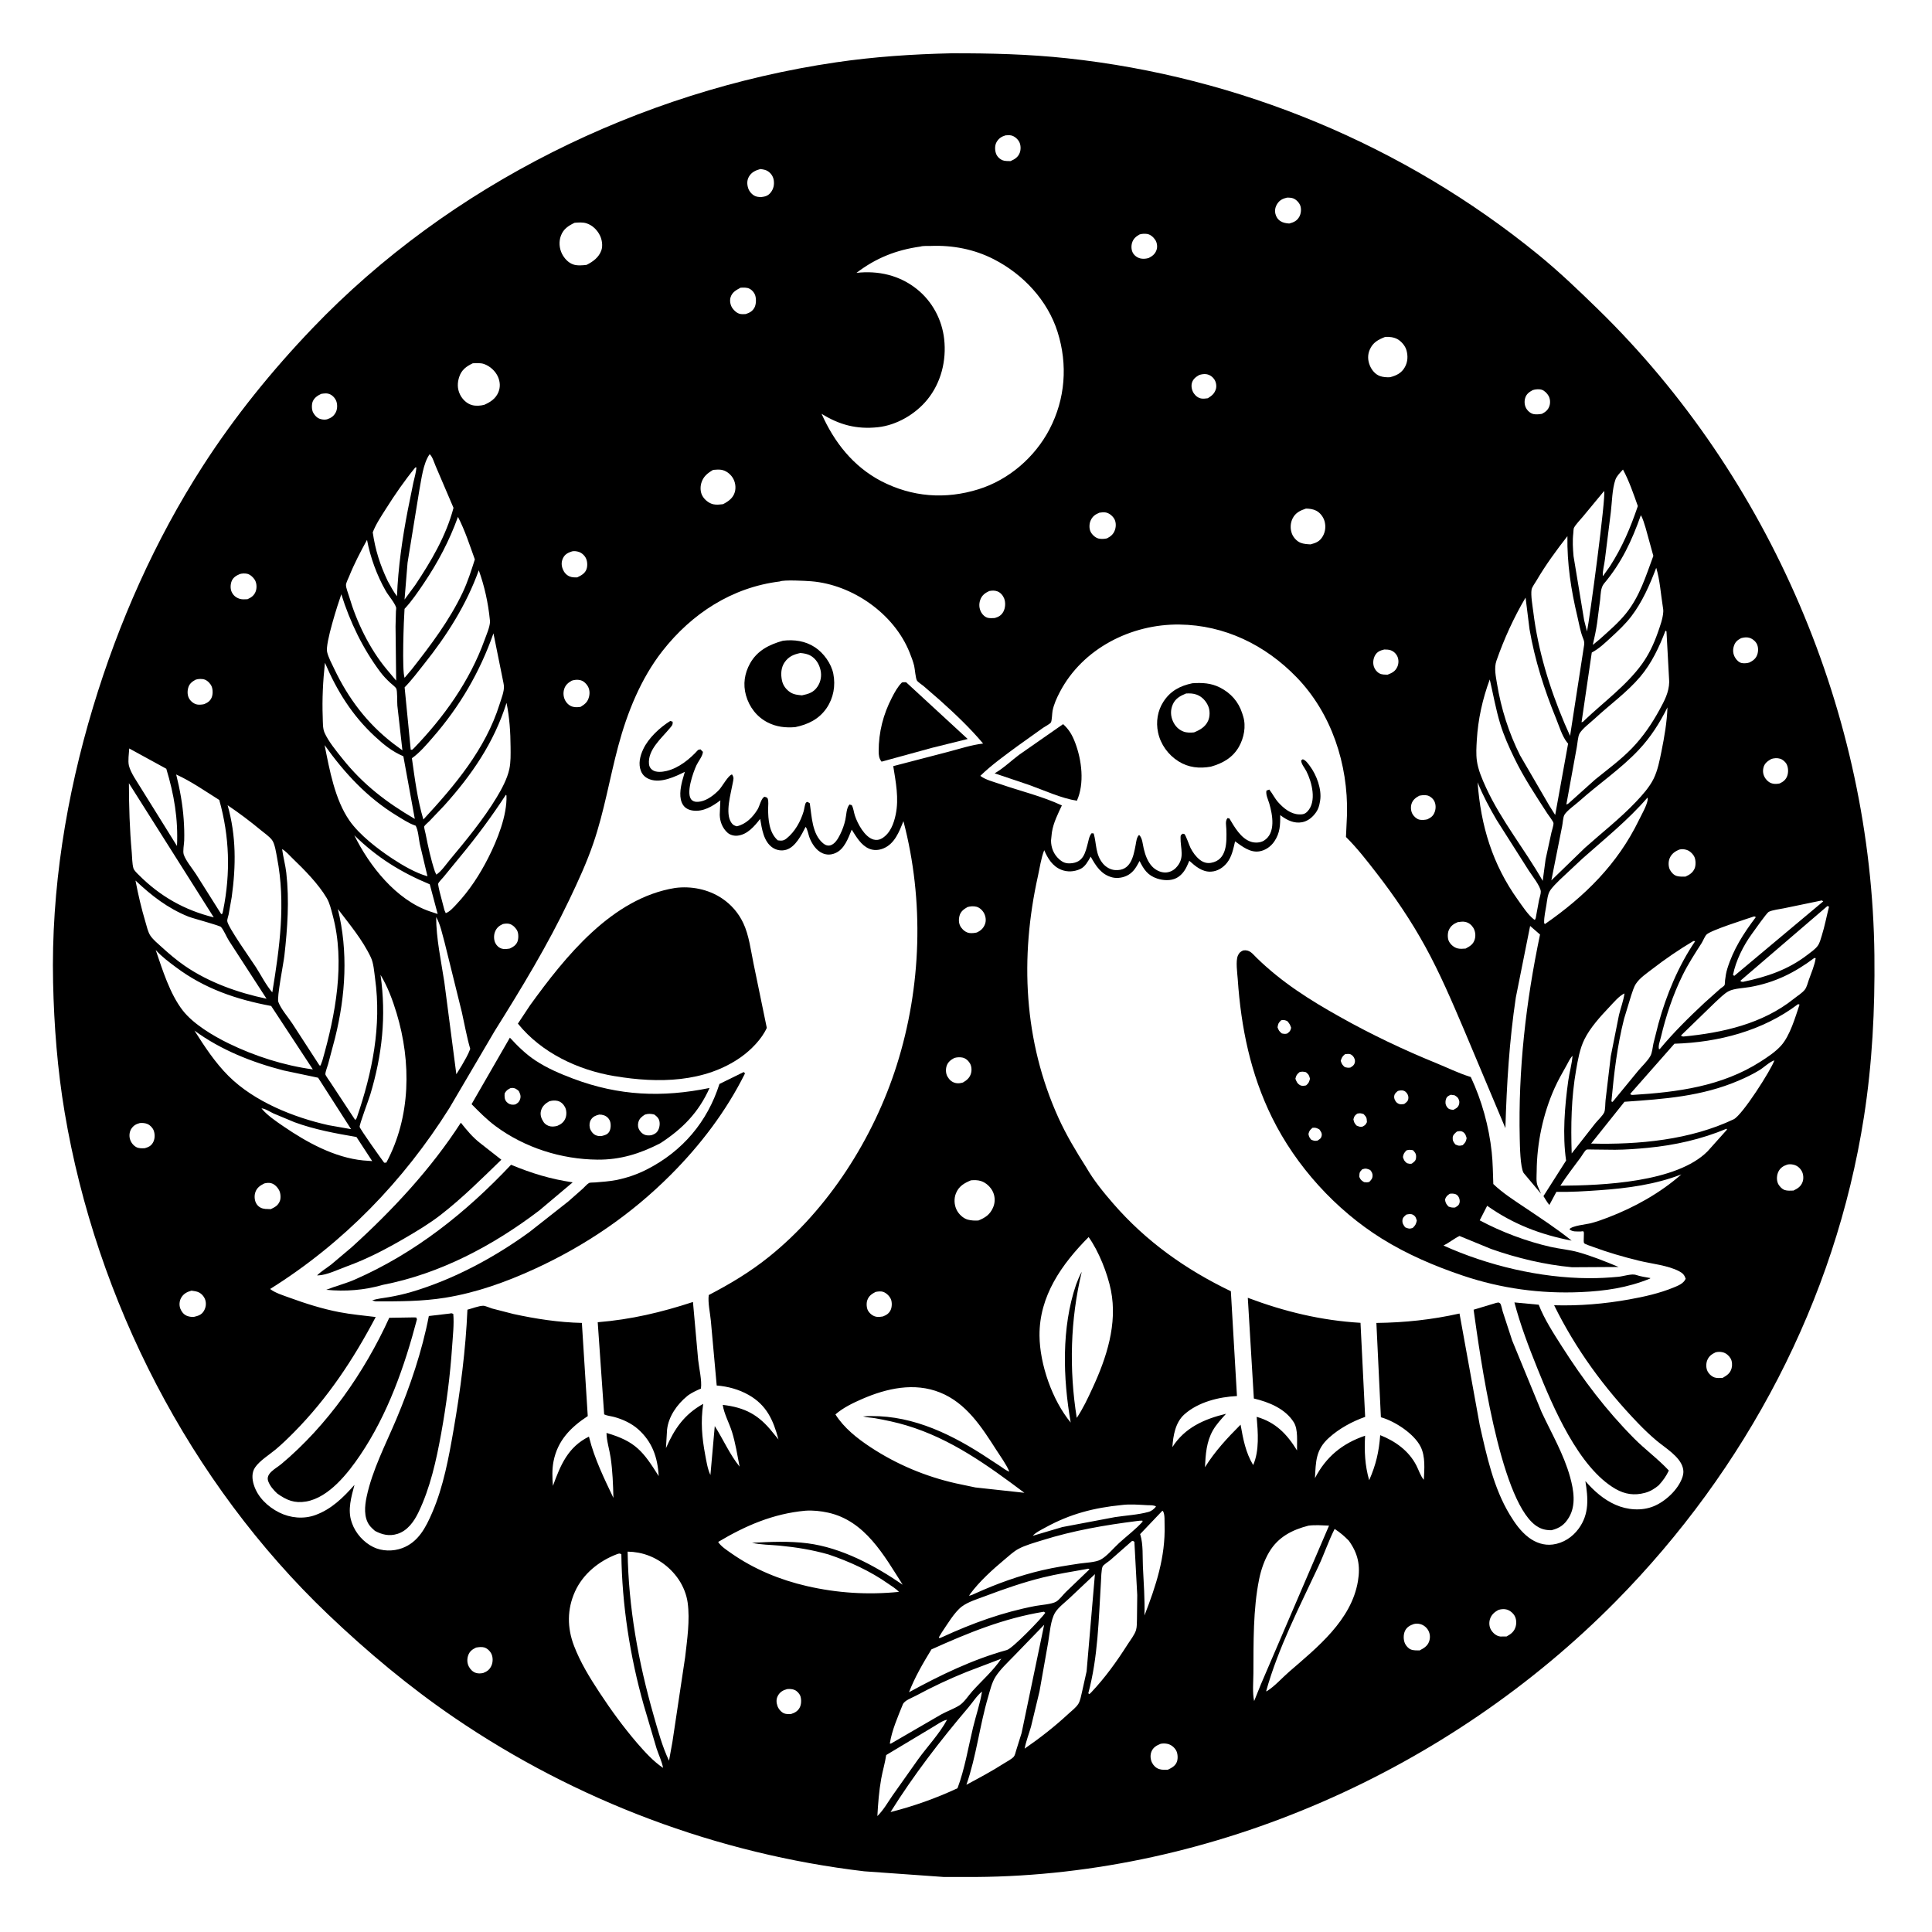
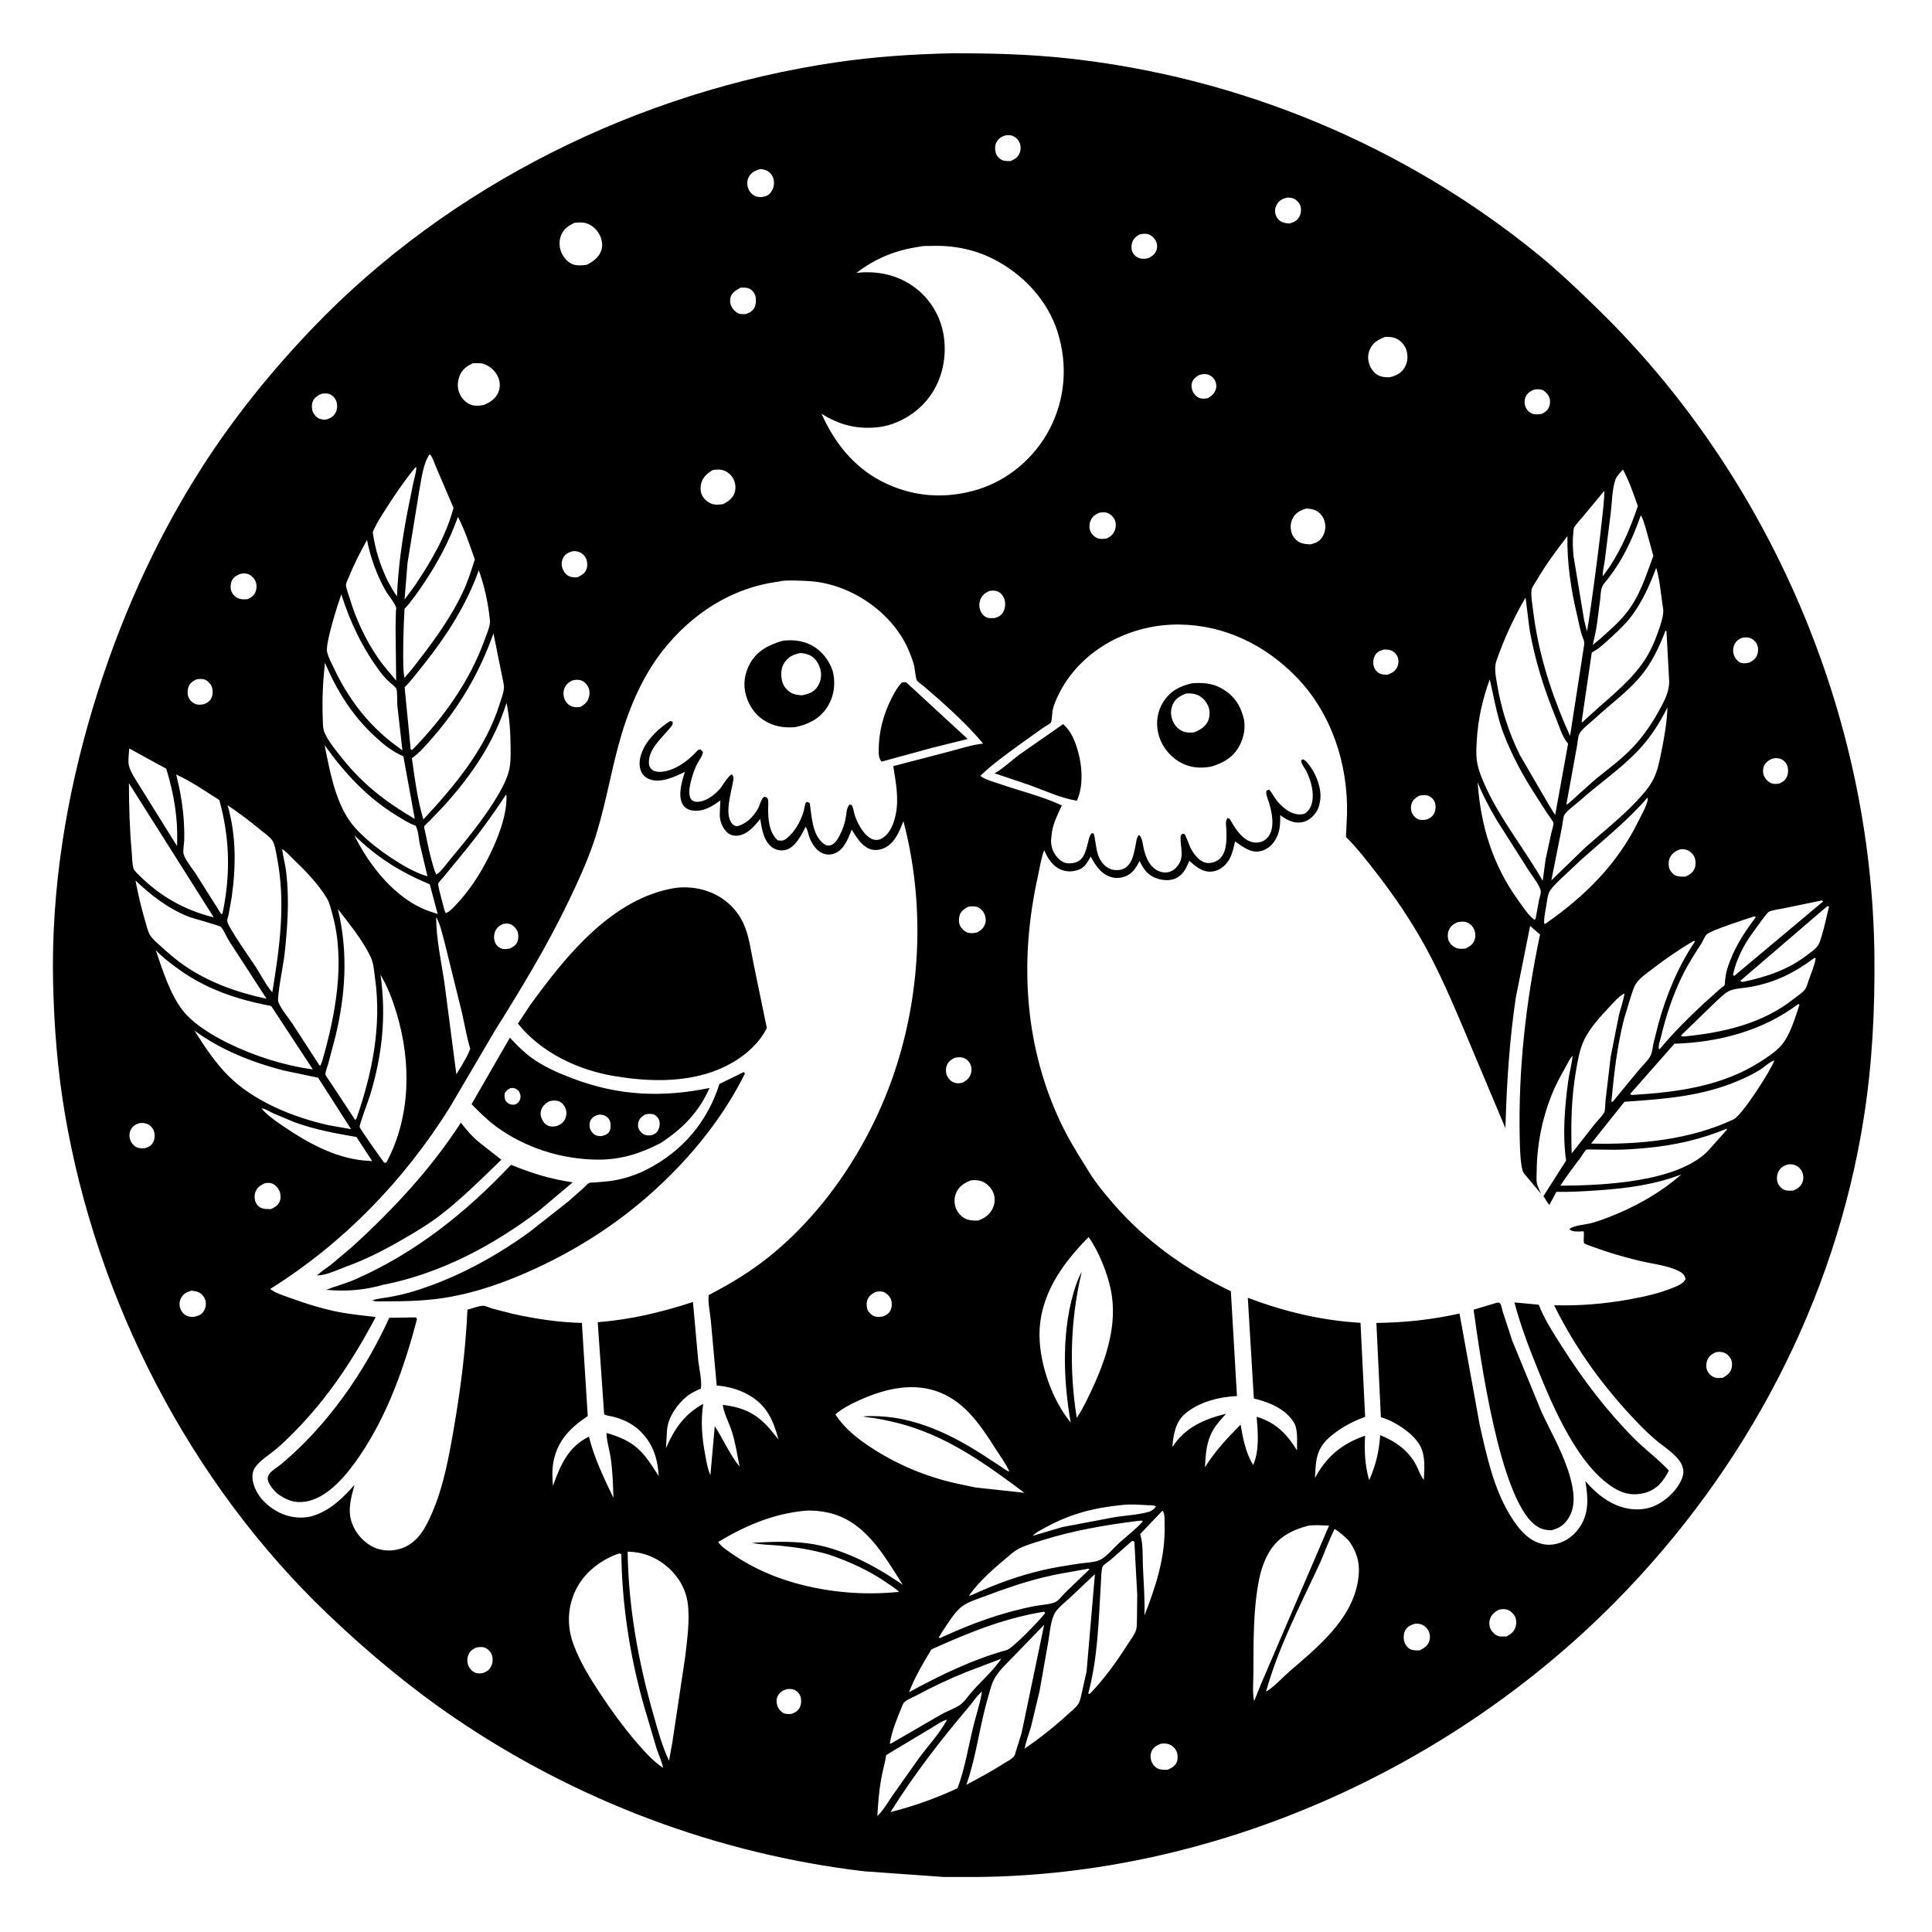
<svg xmlns="http://www.w3.org/2000/svg" version="1.1" style="display: block;" viewBox="0 0 2048 2048" width="1024" height="1024">
  <path transform="translate(0,0)" fill="rgb(255,255,255)" d="M 0 0 L 0 2048 L 2048 2048 L 2048 0 L 0 0 z" />
  <path transform="translate(0,0)" fill="rgb(0,0,0)" d="M 1034.46 1989.68 L 1000.28 1989.66 L 916.021 1983.65 C 760.665 1965.29 610.879 1908.93 481.622 1820.81 C 433.965 1788.32 389.412 1751.05 347.714 1711.28 C 201.069 1571.41 102.139 1378.53 68.536 1179.18 C 60.919 1133.99 57.288 1087.29 56.277 1041.51 C 54.1 942.967 70.258 843.573 98.68 749.42 C 125.749 659.747 164.228 572.86 214.99 494 C 248.588 441.804 288.243 392.862 331.132 348.045 C 476.781 195.85 678.273 96.694 886 66.106 C 926.754 60.105 967.545 57.416 1008.68 56.489 C 1049.84 56.394 1090.43 57.392 1131.4 61.807 C 1313.65 81.448 1488.4 153.932 1630.51 269.846 C 1652.73 287.968 1673.6 307.951 1694.12 327.971 C 1876.31 505.787 1984.17 757.962 1986.95 1012.7 C 1987.57 1070.03 1984.69 1127.33 1975.84 1184.04 C 1945.43 1378.78 1850.81 1557.73 1712.65 1697.65 C 1536.21 1876.33 1286.58 1987.9 1034.46 1989.68 z M 299.05 900.095 C 300.178 908.577 302.53 916.784 303.498 925.332 C 306.815 954.629 304.737 983.916 301.46 1013.1 C 300.593 1020.83 293.317 1057.36 295.031 1062.05 C 297.778 1069.56 305.317 1078.1 309.866 1085 L 338.679 1129.41 L 339.779 1129.5 L 341.716 1124.26 C 355.605 1075.81 366.121 1020.19 352.733 970.513 C 351.098 964.447 349.566 957.407 346.35 951.968 C 337.514 937.022 322.52 921.819 310.035 909.849 C 306.786 906.735 302.979 902.186 299.05 900.095 L 298.248 899.158 L 299.05 900.095 z M 1666.05 1222.7 L 1691 1190.86 C 1693.52 1187.75 1699 1182.61 1700.54 1179.17 C 1701.75 1176.48 1701.58 1169.67 1701.95 1166.34 L 1707.46 1119.78 L 1716.17 1075.99 C 1718.01 1068.38 1720.98 1060.8 1722 1053.06 L 1722.76 1052.18 L 1722 1053.06 C 1716.27 1055.69 1710.42 1062.82 1705.98 1067.48 C 1696.47 1077.51 1685.65 1089.37 1679.5 1101.86 C 1674.63 1111.76 1672.63 1123.45 1670.74 1134.25 C 1665.57 1163.89 1665.1 1192.78 1666.05 1222.7 z M 1151.5 1237.54 C 1159.35 1251.21 1169.85 1264.07 1180.15 1275.93 C 1215.04 1316.12 1257.01 1345.81 1304.76 1368.76 L 1311.23 1479.86 C 1292.08 1480.81 1270.23 1486.17 1255.5 1499.29 C 1245.93 1507.82 1243.59 1521.8 1242.77 1534 C 1255.83 1513.42 1276.56 1504.2 1299.66 1498.67 C 1294.79 1504.13 1289.39 1509.79 1285.75 1516.19 C 1278.78 1528.47 1278.01 1541.63 1277.31 1555.35 C 1288.1 1538.11 1300.79 1524.54 1315.06 1510.22 C 1317.79 1525.41 1320.35 1539.64 1328.41 1553.05 C 1335.16 1537.64 1333.47 1518.29 1332.12 1501.9 C 1352.22 1507.66 1364.26 1520.18 1374.9 1537.52 C 1374.68 1528.69 1376.27 1515.4 1371.5 1507.74 C 1362.5 1493.26 1345.05 1486.22 1329.13 1482.47 L 1322.73 1375.73 C 1361.9 1390.44 1400.33 1399.74 1442.19 1402.25 L 1447.12 1501.95 C 1433.28 1506.86 1419.69 1514.24 1408.75 1524.1 C 1394.61 1536.84 1394.88 1549.29 1393.91 1566.89 C 1405.62 1544.38 1422.82 1530.1 1447.04 1521.93 C 1446.23 1538.7 1446.76 1552.87 1451.38 1569.1 C 1458.61 1552.61 1461.69 1539.23 1463.08 1521.33 C 1479.1 1527.66 1493.4 1537.89 1501.45 1553.55 C 1503.93 1558.37 1505.77 1564.59 1509.32 1568.65 C 1509.87 1557.31 1511.14 1543.95 1505.88 1533.52 C 1499.01 1519.9 1479.27 1507.04 1465.05 1502.72 L 1463.8 1502.35 L 1459.03 1402.37 C 1489.15 1402.01 1517.75 1398.97 1547.14 1392.39 L 1568.61 1510.8 C 1575.85 1542.87 1583.21 1577.29 1600.46 1605.7 C 1605.89 1614.65 1612.04 1623.44 1620.5 1629.81 C 1627.89 1635.38 1636.72 1638.46 1646 1637.25 C 1657.17 1635.78 1666.81 1629.48 1673.43 1620.45 C 1684.9 1604.79 1683.47 1588.03 1680.56 1570 C 1689.53 1580.36 1699.92 1589.59 1712.58 1595.16 C 1725.07 1600.67 1740.34 1601.92 1753.12 1596.63 C 1765.49 1591.51 1778.82 1579.14 1783.29 1566.31 C 1784 1564.25 1784.52 1561.94 1784.46 1559.75 C 1784.42 1558.4 1784.18 1557.05 1783.84 1555.75 C 1780.65 1543.84 1765 1534.68 1756 1527.11 C 1749.25 1521.42 1742.86 1515.34 1736.74 1508.99 C 1700.62 1471.52 1670.44 1430.35 1647.43 1383.61 C 1674.08 1384.39 1700.72 1382.19 1726.95 1377.46 C 1742.81 1374.61 1759.05 1371 1774 1364.86 C 1778.92 1362.84 1784.73 1360.62 1786.89 1355.5 C 1785.51 1351.52 1783.9 1349.67 1780.06 1347.63 C 1768.13 1341.29 1750.67 1339.66 1737.43 1336.42 C 1720.9 1332.38 1704.18 1327.56 1688.24 1321.6 C 1686.75 1321.05 1680.08 1318.9 1679.25 1317.84 C 1678.09 1316.4 1679.7 1306.5 1678.6 1305.49 C 1677.88 1304.84 1676.67 1305.45 1675.7 1305.42 C 1671.48 1305.3 1666.71 1306.06 1663.67 1303 C 1666.5 1299.25 1681.56 1297.91 1686.44 1296.64 C 1692.58 1295.05 1698.64 1292.86 1704.57 1290.59 C 1732.56 1279.87 1759.67 1264.78 1782.3 1244.94 C 1754.72 1255.65 1725.12 1259.61 1695.76 1261.67 C 1680.48 1262.75 1665.18 1263.73 1649.85 1263.4 L 1642.39 1277.32 C 1639.98 1274.41 1638.11 1271.14 1636.13 1267.93 L 1660.13 1230.23 C 1656.18 1203.16 1658.65 1172.73 1662.4 1145.69 C 1663.62 1136.9 1666.29 1127.99 1666.93 1119.22 L 1667.77 1118.01 L 1666.93 1119.22 C 1664.26 1121.82 1662.36 1126.25 1660.51 1129.51 C 1656.1 1137.3 1651.65 1145.13 1647.97 1153.3 C 1635.68 1180.59 1629.13 1211.93 1628.94 1241.76 C 1628.91 1246.44 1628.16 1252.77 1629.97 1257.14 L 1633.53 1265.38 L 1615.07 1243.34 C 1611.51 1237.32 1611.17 1214.69 1610.99 1206.96 C 1609.29 1133.9 1617.49 1062.09 1632.5 990.642 L 1622 981.533 L 1606.84 1057.34 C 1599.91 1103.58 1597.17 1149.19 1595.78 1195.87 L 1551.69 1091.04 C 1538.94 1061.15 1526.49 1031.88 1510.81 1003.32 C 1495.88 976.122 1478.22 950.031 1459.21 925.541 C 1448.93 912.302 1438.71 899.043 1426.78 887.233 L 1427.9 862.989 C 1429.07 810.147 1411.59 756.252 1374.41 717.88 C 1341.3 683.71 1298.19 662.632 1250.27 662.031 C 1199.17 661.389 1147.61 687.409 1123.48 733.563 C 1120.18 739.864 1117.16 746.479 1115.75 753.491 C 1115.22 756.149 1115.16 763.972 1113.98 765.84 C 1112.95 767.468 1107.65 770.185 1105.8 771.468 L 1079.12 790.513 C 1065.61 800.48 1051.21 810.731 1039.19 822.433 C 1044.35 826.586 1053.83 828.928 1060.1 831.106 C 1081.55 838.56 1105.11 844.153 1125.62 853.784 C 1121.52 862.574 1116.64 872.196 1115.14 881.862 L 1114.91 883.5 L 1114.13 891 C 1114.14 898.634 1117 905.698 1122.74 910.784 C 1126.56 914.171 1129.73 915.49 1134.88 915.163 C 1148.46 914.302 1150.48 904.107 1153.37 892.962 C 1154.3 889.392 1154.69 886.082 1157.19 883.262 L 1159.37 883.5 C 1162.54 894.678 1161.04 905.759 1169.23 915.5 C 1172.35 919.214 1177.16 921.966 1182.02 922.309 C 1198.46 923.469 1201.43 908.398 1203.83 895.656 C 1204.49 892.161 1204.84 887.392 1207.5 885.045 C 1211.04 888.313 1211.29 894.96 1212.42 899.672 C 1213.98 906.196 1216.41 913.11 1220.98 918.146 C 1224.47 921.992 1229.53 924.727 1234.79 924.883 C 1239.02 925.009 1243.34 923.145 1246.31 920.153 C 1256.59 909.795 1251.11 899.741 1251.43 887.511 C 1251.5 885.029 1251.83 885.4 1253.5 883.797 C 1254.17 883.907 1254.92 883.774 1255.5 884.125 C 1256.88 884.965 1260.82 896.514 1261.92 898.651 C 1264.39 903.497 1267.46 907.86 1271.74 911.287 C 1275.25 914.094 1279.22 915.414 1283.69 914.642 C 1301.01 911.648 1300.41 892.513 1299.97 878.822 C 1299.83 874.629 1298.61 870.719 1301.11 867.26 L 1303.12 867.5 C 1308.56 876.6 1315.39 888.861 1326.08 892.305 C 1330.35 893.679 1335.96 893.483 1339.84 891.083 C 1352.65 883.162 1348.96 863.709 1345.5 851.79 C 1344.25 847.49 1341.55 842.426 1342.5 838.06 L 1345.5 836.968 C 1348.97 841.308 1351.29 846.391 1355.03 850.527 C 1360.71 856.816 1368.17 862.979 1376.99 863.27 C 1380.8 863.395 1383.15 863.082 1385.89 860.237 C 1396.02 849.755 1390.71 829.096 1384.81 817.5 C 1383.06 814.066 1379.35 809.932 1379.27 806.057 L 1381 804.845 C 1384.29 805.993 1386.46 809.266 1388.5 811.984 C 1395.56 821.408 1401.27 836.549 1399.42 848.508 L 1399.16 850 C 1398.5 854.056 1397.51 857.571 1395.13 861 C 1391.52 866.176 1386.54 870.45 1380.23 871.605 C 1371.89 873.132 1364.67 869.587 1358.12 864.817 L 1357.05 864.021 C 1357.19 874.433 1356.94 883.009 1350.81 891.983 C 1347.09 897.423 1341.36 901.498 1334.77 902.5 C 1325.05 903.978 1316.64 897.164 1309.24 891.859 C 1307.39 899.641 1305.85 907.993 1300.8 914.435 C 1296.64 919.741 1290.65 923.57 1283.79 923.969 C 1274.39 924.514 1267.23 918.31 1260.7 912.441 L 1259.18 916 C 1256.67 922.008 1252.98 927.741 1247 930.798 C 1240.97 933.881 1233 933.383 1226.75 931.331 C 1216.61 928.005 1212.48 921.669 1207.99 912.659 C 1204.84 918.463 1202.15 923.743 1196.29 927.301 C 1191.37 930.289 1184.55 931.51 1178.96 930.051 C 1167.25 926.997 1161.69 917.96 1156.17 908.082 C 1153.38 912.868 1150.45 918.729 1145.21 921.156 C 1138.83 924.12 1131.57 924.613 1125 921.991 C 1115.74 918.294 1110.64 909.978 1106.92 901.244 C 1103.64 909.29 1102.16 920.078 1100.27 928.591 C 1081.01 1015.02 1085.12 1103.48 1121.96 1184.86 C 1130.26 1203.21 1140.72 1220.55 1151.5 1237.54 z M 1686.65 1212.23 C 1737.01 1213.53 1791.8 1208.36 1837.76 1186.5 C 1846.91 1182.15 1877.6 1133.9 1880.92 1124.01 L 1881.76 1123.06 L 1880.92 1124.01 C 1875.76 1125.62 1869.83 1131.54 1864.97 1134.48 C 1858.01 1138.7 1850.74 1142.2 1843.25 1145.41 C 1803.84 1162.31 1764.04 1164.99 1722.02 1167.93 L 1686.65 1212.23 z M 277.152 1174.91 C 283.294 1182.35 292.455 1188.48 300.394 1193.92 C 325.174 1210.9 354.593 1227.12 385.047 1230.12 L 394.552 1230.81 L 377.863 1205.26 C 355.426 1201.39 333.778 1197.48 312.293 1189.64 L 289.879 1180.29 C 286.194 1178.58 281.2 1175.16 277.152 1174.91 L 276.187 1174.11 L 277.152 1174.91 z M 1069.95 1559.97 L 1070.83 1560.94 L 1069.95 1559.97 C 1066.5 1551.88 1060.79 1544.27 1056.05 1536.87 C 1040.53 1512.63 1024.3 1487.29 996.5 1476.11 C 969.175 1465.13 939.978 1471.64 913.968 1482.95 C 904.161 1487.21 893.697 1492.24 885.59 1499.34 C 894.672 1513.74 908.686 1524.77 922.738 1534.04 C 950.328 1552.25 981.012 1565.13 1013.24 1572.4 L 1033.97 1576.77 L 1085.89 1582.43 C 1047.02 1553.31 1008.18 1525.2 960.969 1511.02 C 950.161 1507.77 938.683 1505.33 927.58 1503.38 C 923.417 1502.64 918.871 1502.66 914.862 1501.42 C 961.164 1498.34 1003.1 1517.35 1041.34 1541.82 L 1060 1554.02 C 1062.89 1555.91 1066.66 1559.03 1069.95 1559.97 z M 944.003 1920.87 C 968.341 1914.7 992.249 1906.24 1015 1895.6 C 1022.77 1874.81 1026.29 1852.67 1031.49 1831.13 C 1034.5 1818.63 1038.94 1805.78 1040.99 1793.14 L 1041.79 1792.01 L 1040.99 1793.14 C 1035.81 1797.07 1030.91 1804.8 1026.61 1809.85 C 996.854 1844.83 968.332 1881.85 944.003 1920.87 z M 1341.25 1793.92 L 1342.11 1792.95 L 1343.42 1792.38 C 1351.31 1787.45 1359.39 1778.3 1366.61 1772.06 C 1396.37 1746.3 1432.48 1717.56 1439.45 1676.21 C 1442.24 1659.7 1439.66 1646.91 1429.8 1633.2 C 1425.04 1628.33 1420.48 1624.44 1414.77 1620.73 C 1408.38 1633.31 1403.78 1647.14 1397.77 1660 C 1377.55 1703.28 1354.98 1746.78 1342.11 1792.95 L 1341.25 1793.92 z M 930.051 1925.11 C 936.722 1918.51 940.875 1910.87 946.167 1903.23 L 973.2 1865.02 C 983.025 1851.42 995.984 1837.75 1003.89 1823.04 L 1004.85 1822.13 L 1003.89 1823.04 C 999.522 1823.54 992.863 1828.47 988.865 1830.76 L 939.397 1860.43 C 938.169 1868.88 935.615 1877.11 934.118 1885.53 C 931.773 1898.71 930.787 1911.77 930.051 1925.11 z M 1065.84 143.5 C 1061.69 144.746 1058.56 146.772 1056.39 150.655 C 1054.47 154.071 1054.52 158.61 1055.65 162.286 C 1056.71 165.757 1059.52 168.529 1062.83 169.898 C 1065.2 170.878 1068.65 170.707 1071.19 170.792 C 1075.69 168.786 1079.23 166.676 1081.02 161.832 C 1082.26 158.483 1082.14 153.855 1080.54 150.636 C 1078.97 147.483 1075.57 144.452 1072.11 143.615 C 1070.09 143.125 1067.89 143.323 1065.84 143.5 z M 806.038 179.179 C 800.947 180.599 796.607 182.505 793.872 187.317 C 791.684 191.167 791.796 195.437 793.115 199.519 C 794.211 202.912 797.214 206.436 800.506 207.849 C 802.438 208.679 804.429 208.82 806.5 208.963 C 810.976 208.45 814.162 207.696 817.061 203.961 C 819.954 200.233 820.902 195.898 820.241 191.228 C 819.667 187.175 817.43 183.792 814.047 181.524 C 811.705 179.954 808.773 179.564 806.038 179.179 z M 1364.21 209.5 C 1359.88 210.522 1356.54 212.083 1354.03 215.937 C 1351.88 219.248 1351.11 222.685 1351.96 226.574 C 1352.67 229.834 1354.63 232.706 1357.46 234.486 C 1360.2 236.209 1363.52 236.736 1366.69 236.936 C 1371.3 235.66 1374.68 234.299 1377.19 229.982 C 1379.07 226.755 1379.6 222.176 1378.56 218.591 C 1377.59 215.222 1374.34 211.707 1371.09 210.374 C 1369.05 209.538 1366.4 209.439 1364.21 209.5 z M 609.092 236.158 C 602.386 239.371 597.185 242.761 594.518 250.035 C 592.298 256.088 592.817 263.185 595.696 268.954 C 598.122 273.812 602.383 278.553 607.651 280.335 C 611.961 281.792 617.412 281.316 621.881 280.755 C 628.615 277.35 634.829 272.86 637.449 265.416 C 639.169 260.532 638.17 254.04 635.907 249.5 C 633.018 243.706 627.96 238.715 621.701 236.726 C 617.605 235.425 613.306 235.84 609.092 236.158 z M 1208.08 248.5 C 1204.2 250.656 1201.37 252.995 1200.04 257.394 C 1198.98 260.897 1199.17 265.325 1201.15 268.5 C 1202.95 271.38 1206.17 273.491 1209.5 274.084 C 1212.27 274.579 1214.97 274.267 1217.66 273.5 C 1221.67 271.442 1224.59 269.2 1226.05 264.756 C 1227.11 261.503 1226.54 257.233 1224.64 254.337 C 1222.75 251.456 1219.53 248.529 1216 248.006 C 1213.53 247.639 1210.47 247.741 1208.08 248.5 z M 975.719 261.361 C 950.02 264.958 928.543 273.49 907.878 289.256 C 931.017 286.652 953.559 291.741 972.011 306.521 C 988.252 319.528 998.558 338.784 1000.86 359.424 C 1003.41 382.252 997.579 405.787 982.911 423.717 C 970.329 439.096 950.443 450.775 930.5 452.882 C 908.097 455.249 889.795 450.396 870.89 438.633 C 884.272 468.703 904.277 494.305 933.919 509.91 C 966.762 526.91 1001.99 529.67 1037.39 518.594 C 1069.4 508.576 1096.96 484.753 1112.48 455.096 C 1129.3 422.925 1132 386.569 1121.11 351.989 C 1110.49 318.274 1084.56 290.713 1053.4 274.772 C 1032.67 264.171 1009.81 259.777 986.62 260.712 C 983.436 260.84 978.581 260.438 975.719 261.361 z M 785.068 304.971 C 780.326 307.522 776.026 309.78 774.393 315.28 C 773.312 318.923 774.225 323.541 776.372 326.64 C 778.313 329.442 781.512 332.318 785 332.859 C 786.791 333.137 788.698 333.011 790.5 332.909 C 794.322 331.68 797.497 330.038 799.57 326.419 C 801.546 322.969 801.746 317.459 800.72 313.687 C 799.87 310.559 797.373 307.527 794.506 306.054 C 791.632 304.578 788.206 304.883 785.068 304.971 z M 1468.41 357.116 C 1461.03 359.996 1455.27 362.977 1451.96 370.725 C 1449.6 376.259 1449.83 381.924 1452.09 387.453 C 1454.02 392.201 1457.77 396.812 1462.71 398.605 C 1466.05 399.815 1469.93 400.074 1473.45 399.885 C 1480.31 398.084 1485.71 395.537 1489.26 389.09 C 1492.34 383.509 1492.62 377.23 1490.87 371.156 C 1489.54 366.517 1485.48 361.808 1481.3 359.487 C 1477.54 357.399 1472.64 356.899 1468.41 357.116 z M 501.18 385.104 C 494.351 388.361 489.344 391.968 486.839 399.406 C 484.723 405.691 484.648 412.034 487.595 418.111 C 490.12 423.32 494.877 427.989 500.583 429.461 C 504.6 430.497 509.18 430.13 513.176 429.184 C 519.783 426.282 525.426 422.689 528.314 415.744 C 530.551 410.362 530.185 404.603 527.82 399.322 C 525.091 393.226 519.294 388.008 512.989 385.834 C 509.338 384.576 504.993 384.983 501.18 385.104 z M 1271.22 397.5 C 1267.58 399.595 1264.48 401.918 1263.4 406.208 C 1262.5 409.845 1263.53 414.206 1265.7 417.232 C 1267.68 419.988 1270.49 422.08 1273.92 422.5 C 1276.02 422.756 1278.29 422.407 1280.37 422.15 C 1284.58 419.449 1287.25 417.476 1288.84 412.59 C 1289.84 409.506 1289.18 405.334 1287.51 402.624 C 1285.56 399.457 1282.44 397.226 1278.74 396.64 C 1276.34 396.26 1273.52 396.784 1271.22 397.5 z M 1624.81 413.5 C 1621.08 415.505 1618.12 417.56 1616.8 421.798 C 1615.72 425.266 1615.95 429.37 1617.7 432.591 C 1619.31 435.562 1622.46 438.352 1625.83 438.988 C 1628.54 439.499 1631.79 439.144 1634.5 438.699 C 1638.31 436.711 1641.03 434.603 1642.45 430.367 C 1643.57 427.011 1643.29 422.827 1641.59 419.72 C 1640.14 417.082 1637.24 414.07 1634.31 413.15 C 1631.5 412.27 1627.55 412.608 1624.81 413.5 z M 340.534 417.5 C 336.79 419.238 333.204 421.558 331.534 425.558 C 330.222 428.701 330.291 434.475 332.033 437.5 C 333.922 440.78 336.448 443.462 340.234 444.337 C 342.482 444.857 344.419 445.027 346.688 444.5 C 350.863 443.077 353.686 441.288 355.837 437.292 C 357.6 434.017 357.795 429.455 356.718 425.921 C 355.743 422.716 353.056 419.488 350 418.054 C 346.754 416.531 343.968 417.004 340.534 417.5 z M 455.413 481.5 C 448.502 491.243 446.745 508.068 444.512 519.667 L 432.024 596.5 L 428.828 635.548 L 440.141 620.22 C 457.097 594.808 472.87 568.078 480.735 538.33 L 461.952 494.403 C 460.463 491.036 458.244 483.497 455.413 481.5 z M 440.255 495.5 C 428.832 509.44 418.63 524.251 409.014 539.48 C 403.995 547.429 398.508 555.524 395.118 564.325 C 397.874 583.173 402.842 598.797 411.044 615.988 C 414.088 621.525 417.027 627.007 420.817 632.082 C 422.053 601.46 426.43 570.935 432.243 540.875 L 438.155 511.712 C 439.31 506.378 441.046 500.965 441.425 495.513 L 440.255 495.5 z M 755.956 498.094 C 749.974 501.571 745.405 505.192 743.409 512.072 C 742.167 516.355 742.361 521.596 744.514 525.542 C 746.798 529.725 751.373 533.436 756.034 534.532 C 759.428 535.331 763.035 534.809 766.459 534.433 C 772.106 531.53 777.191 527.981 778.977 521.5 C 780.362 516.476 779.406 510.559 776.546 506.214 C 773.805 502.051 769.342 498.684 764.315 497.966 C 761.61 497.58 758.674 497.914 755.956 498.094 z M 1720.42 497.744 C 1717.62 500.868 1713.79 504.493 1712.4 508.5 C 1708.94 518.415 1708.83 532.103 1707.56 542.752 L 1701.25 593.223 C 1700.66 598.449 1698.8 605.006 1699.02 610.064 L 1699.22 610.654 L 1706.51 600.438 C 1719.87 579.645 1728.22 559.764 1736.17 536.476 C 1731.7 523.81 1726.83 509.534 1720.42 497.744 z M 1700.42 520.5 L 1677.92 547.669 C 1675.05 551.187 1670.61 555.545 1668.47 559.481 C 1667.95 560.455 1667.91 563.845 1667.78 565.022 C 1666.81 573.371 1667.29 581.255 1668.02 589.594 L 1679.26 657.5 L 1682.29 669.355 C 1684.85 657.941 1702.75 524.954 1700.42 520.5 z M 1384.39 539.1 C 1378.33 541.141 1373.27 543.493 1370.25 549.5 C 1367.74 554.469 1367.52 560.598 1369.5 565.747 C 1371.05 569.775 1374.63 573.74 1378.67 575.372 C 1381.78 576.629 1385.87 576.894 1389.22 577.063 C 1395.08 575.551 1399.03 573.934 1402.18 568.5 C 1405.03 563.572 1405.6 557.722 1404.02 552.292 C 1402.73 547.879 1399.34 543.427 1395.21 541.34 C 1391.84 539.639 1388.11 539.17 1384.39 539.1 z M 1165.35 543.5 C 1161.01 545.289 1158.03 547.406 1156.09 551.828 C 1154.59 555.238 1154.41 560.093 1156 563.502 C 1157.46 566.62 1161.01 569.972 1164.4 570.844 C 1167.15 571.551 1170.76 571.342 1173.5 570.683 C 1177.75 568.466 1180.56 565.996 1182.05 561.277 C 1183.2 557.66 1183.04 552.756 1180.87 549.5 C 1178.8 546.391 1175.31 543.58 1171.5 543.154 C 1169.52 542.932 1167.31 543.158 1165.35 543.5 z M 1739.37 546.168 C 1729.89 573 1718.86 596.691 1700.3 618.663 C 1696.68 622.954 1696.82 630.143 1696.23 635.528 L 1692.99 660.537 C 1691.86 668.309 1690.2 676 1688.42 683.646 L 1696.06 677.354 C 1705.52 668.798 1715.48 660.362 1723.5 650.415 C 1738.35 632.023 1744.53 610.916 1752.61 589.27 L 1744.43 559.629 C 1743 555.288 1741.74 550.08 1739.37 546.168 z M 485.457 547.907 C 476.356 573.156 464.281 596.075 449.275 618.309 C 442.996 627.613 436.506 637.229 428.829 645.425 C 428.011 656.246 425.989 711.543 428.898 718.507 L 436.618 709.364 C 456.537 683.966 476.583 657.416 490.432 628.129 C 495.806 616.764 499.525 604.944 503.346 593 C 497.877 577.884 492.876 562.187 485.457 547.907 z M 1661.52 568.349 C 1649.83 583.334 1638.34 599.026 1628.74 615.441 C 1627.36 617.812 1623.94 622.447 1623.54 624.947 C 1622.54 631.232 1624.57 642.243 1625.36 648.667 C 1630.38 689.516 1642.44 728.931 1658.45 766.755 L 1664.34 780.082 L 1679.28 683.44 C 1679.72 680.352 1678.86 678.534 1677.76 675.697 C 1675.1 668.847 1673.81 660.727 1672.09 653.545 C 1665.35 625.338 1661.07 597.414 1661.52 568.349 z M 389.061 572.278 C 382.096 584.999 375.524 597.526 370.091 611.008 C 369.196 613.228 366.853 617.724 366.758 619.988 C 366.631 623.019 369.168 629.176 370.07 632.262 C 377.93 659.173 391.808 687.775 409.807 709.384 L 419.945 721.477 L 419.296 664.017 L 419.702 648.148 C 419.733 647.392 420.129 644.604 419.894 643.901 C 418.077 638.47 411.92 631.629 408.923 626.401 C 399.624 610.177 392.47 590.639 389.061 572.278 z M 606.32 584.5 C 602.16 585.849 598.772 587.53 596.798 591.677 C 594.903 595.661 595.02 599.443 596.644 603.5 C 597.967 606.805 600.387 609.575 603.694 611 C 606.361 612.15 609.057 612.123 611.904 612.029 C 616.121 610.009 620.289 607.834 621.817 603.064 C 622.989 599.406 622.658 594.35 620.71 591.007 C 618.979 588.036 615.941 585.549 612.577 584.741 C 610.501 584.243 608.409 583.993 606.32 584.5 z M 1755.68 601.886 C 1748.86 619.85 1741 637.986 1729.26 653.346 C 1722.95 661.597 1715.51 668.567 1707.88 675.566 C 1701.39 681.526 1695.2 687.572 1687.34 691.717 L 1676.5 765.688 C 1678.38 765.045 1678.63 764.706 1679.91 763.28 C 1700.1 744.125 1724.23 726.508 1740.6 703.848 C 1747.79 693.893 1753.14 682.555 1757.19 671 C 1759.6 664.11 1762.78 655.634 1763.14 648.388 C 1763.24 646.471 1762.89 644.571 1762.59 642.688 C 1760.43 629.168 1759.62 615.085 1755.68 601.886 z M 507.537 604.516 C 494.417 641.021 473.808 673.477 449.716 703.684 C 443.048 712.045 436.418 721.022 428.916 728.628 L 435.391 794.683 L 436.845 794.845 L 438.742 793.142 C 470.497 760.257 497.995 721.87 513.611 678.519 C 515.671 672.799 519.143 665.102 519.451 659.059 L 519.27 657 C 517.429 638.895 513.666 621.663 507.537 604.516 z M 254.266 608.5 C 250.531 610.104 247.188 612.023 245.575 615.991 C 244.205 619.362 244.023 624.225 245.598 627.5 C 247.472 631.396 250.273 633.626 254.385 634.851 C 256.801 635.572 259.843 635.263 262.34 635.189 C 266.469 633.336 269.431 631.253 271.08 626.856 C 272.331 623.521 272.171 618.805 270.589 615.589 C 269.131 612.625 265.364 608.888 262 608.223 C 259.559 607.74 256.647 607.783 254.266 608.5 z M 826.614 616.378 C 776.109 622.572 733.397 650.322 702.282 689.995 C 679.385 719.19 664.875 755.285 655.339 790.938 C 646.146 825.309 640.568 859.986 628.98 893.852 C 621.901 914.541 612.813 934.208 603.41 953.908 C 580.361 1002.2 552.723 1047.68 524.352 1092.97 L 476.365 1174.6 C 427.622 1252.1 364.181 1317.65 286.345 1366.38 C 291.617 1370.56 300.137 1373.13 306.468 1375.45 C 323.803 1381.78 341.596 1387.44 359.747 1390.93 C 372.41 1393.37 385.474 1394.49 398.274 1396.09 C 374.643 1440.92 347.391 1482.12 311.602 1518.3 C 305.36 1524.61 299.007 1530.78 292.203 1536.49 C 285.496 1542.12 275.363 1548.26 270.419 1555.5 C 266.659 1561.01 267.168 1567.89 269.065 1573.98 C 273.168 1587.14 283.904 1597.27 296.003 1603.33 C 307.712 1609.19 321.863 1610.54 334.294 1606.02 C 351.463 1599.78 363.872 1587.44 375.759 1574.03 C 372.447 1586.45 368.295 1600.49 372.654 1613.15 L 373.208 1614.79 C 376.951 1625.38 385.582 1635.01 395.696 1639.95 C 405.007 1644.49 416.625 1644.67 426.298 1641.1 C 443.445 1634.77 451.379 1619.15 458.183 1603.39 C 470.106 1575.79 475.713 1545.03 480.826 1515.53 C 488.101 1473.55 493.661 1430.9 495.489 1388.31 C 500.322 1387.1 507.342 1384.29 512.141 1384.16 C 514.337 1384.11 519.192 1386.34 521.459 1387.03 L 544.205 1392.88 C 568.021 1398.08 592.402 1401.81 616.813 1402.35 L 623.046 1501.11 C 604.899 1513.02 591.11 1527 586.783 1548.98 C 585.101 1557.53 585.41 1566.45 586.135 1575.08 C 594.152 1553.07 602.044 1533.85 624.327 1522.86 L 624.604 1524.03 C 630.013 1545.89 640.546 1567.53 650.234 1587.82 C 649.907 1573.56 649.379 1559.41 647.329 1545.27 C 646.116 1536.9 642.976 1527.24 642.921 1518.97 C 673.877 1527.95 681.821 1538.68 698.234 1564.71 C 697.183 1545.09 691.455 1528.35 676.423 1515.02 C 669.386 1508.78 660.048 1504.46 651 1502.03 C 647.516 1501.1 643.681 1500.86 640.435 1499.31 L 633.614 1401.62 C 669.142 1398.72 700.852 1391.17 734.574 1380.16 L 740.086 1441.6 C 741.043 1450.51 744.204 1463.41 743.021 1471.96 C 738.321 1473.97 734.038 1475.96 729.773 1478.85 L 728.481 1479.89 C 717.792 1488.6 708.668 1501.46 707.111 1515.5 L 705.943 1535.06 C 715.059 1514.37 725.308 1499.39 745.426 1488.13 C 742.644 1506.93 744.042 1523.63 747.555 1542.31 C 748.844 1549.17 750.06 1557.25 753.074 1563.59 L 757.68 1511.69 C 766.478 1525.5 773.713 1542.08 783.999 1554.69 C 781.613 1542.38 779.656 1529.83 775.939 1517.84 C 773.107 1508.71 767.421 1498.49 766.147 1489.23 C 789.824 1491.97 804.395 1499.83 819.19 1518.54 L 825.219 1525.88 C 819.716 1505.44 812.775 1489.56 793.517 1478.64 C 783.232 1472.81 771.503 1469.63 759.74 1468.69 L 753.531 1400.06 C 752.786 1391.88 750.216 1380.79 751.307 1372.8 C 773.949 1361.04 794.996 1348.43 814.945 1332.44 C 878.258 1281.71 926.145 1206.25 950.533 1129.28 C 976.832 1046.29 979.82 954.85 957.682 870.486 C 953.219 881.548 948.415 894.421 936.485 899.339 C 931.647 901.334 926.353 901.735 921.43 899.699 C 912.728 896.1 907.686 886.965 902.851 879.437 C 899.204 888.46 895.062 900.393 885.315 904.406 C 880.792 906.269 876.572 906.411 872.049 904.542 C 865.239 901.727 860.408 894.139 857.962 887.5 C 856.9 884.619 855.896 878.671 853.981 876.52 C 849.677 884.942 843.279 897.817 833.5 900.756 C 828.675 902.207 823.273 901.396 819.097 898.606 C 809.38 892.115 807.681 878.647 805.815 868.088 C 799.713 875.805 792.327 884.728 781.798 885.838 C 778.141 886.224 773.959 885.175 771.206 882.702 C 765.767 877.817 763.14 870.96 762.947 863.768 L 763.607 848.421 C 755.21 854.721 745.525 860.688 734.541 859.239 C 730.331 858.684 726.506 856.951 724.101 853.329 C 719.391 846.233 721.257 835.612 723.178 827.845 L 725.948 818.204 C 715.647 823.335 700.67 830.403 688.969 826.178 C 684.493 824.562 681.187 821.754 679.427 817.304 C 676.404 809.659 678.469 801.408 681.803 794.263 C 687.354 782.363 699.435 771.151 710.5 764.263 L 712.987 765 C 713.389 768.447 712.201 769.305 709.979 772 C 701.2 782.65 686.34 794.961 687.973 810.141 C 688.237 812.598 689.418 814.589 691.42 816.099 C 695.424 819.118 702.012 818.32 706.537 817.262 C 719.559 814.216 731.231 804.636 740 794.95 L 742.5 794.314 L 745.125 797 C 744.918 801.47 740.266 806.964 738.297 811.157 C 734.855 818.49 726.34 842.143 733.5 848.209 C 736.039 850.36 739.423 850.177 742.5 849.625 C 749.827 848.312 757.304 842.488 762.299 837.223 C 765.405 833.948 772.372 821.256 776 820.968 C 778.33 824.435 777.481 825.912 776.759 830 C 774.757 841.342 768.394 861.988 775.199 871.995 C 776.885 874.475 778.198 875.117 781 875.9 C 790.644 873.808 798.081 866.218 803.114 857.928 C 805.33 854.279 806.843 846.014 810.5 844.559 C 811.774 845.065 813.234 845.154 813.775 846.528 C 814.914 849.421 814.246 853.966 814.243 857.075 C 814.232 868.715 815.237 882.62 824.5 890.808 C 828.623 891.332 830.582 891.384 833.915 888.701 C 842.677 881.647 848.748 870.663 851.895 860 C 852.581 857.673 853.086 852.926 854.22 851.011 C 854.568 850.424 855.407 850.335 856 849.997 L 858.408 851.5 C 860.526 865.318 860.777 884.156 872.5 893.915 C 874.557 895.628 876.788 896.718 879.5 896.238 C 884.848 895.29 888.319 889.079 890.514 884.682 C 893.019 879.664 894.864 874.549 896.087 869.075 C 897.277 863.747 897.035 856.92 900.5 852.803 L 902.932 853.5 C 904.757 856.901 905.01 860.854 906.204 864.5 C 909.06 873.223 916.649 887.32 925.959 889.944 C 928.995 890.8 932.176 890.361 934.869 888.738 C 943.761 883.378 947.493 873.033 949.498 863.381 C 953.044 846.304 949.563 829.041 946.884 812.129 L 1005 796.997 C 1017.13 793.847 1029.73 789.621 1042.15 788.195 C 1028.19 771.576 1012.37 756.646 996.242 742.167 L 979.1 727.298 C 977.303 725.79 973.256 723.25 972.018 721.414 C 970.559 719.251 969.816 708.996 969.06 705.852 C 967.879 700.945 965.993 696.118 964.114 691.438 C 947.685 650.533 903.686 619.733 859.952 616.172 C 854.254 615.708 830.636 614.446 826.614 616.378 z M 1048.68 626.5 C 1044.19 628.537 1040.73 631.154 1039.07 636 C 1037.56 640.414 1037.85 644.907 1040.09 649.026 C 1041.55 651.701 1044.28 654.315 1047.34 654.964 C 1049.62 655.447 1052.18 655.233 1054.5 655.137 C 1058.63 653.94 1061.56 652.268 1063.66 648.321 C 1065.76 644.374 1066.1 638.687 1064.49 634.5 C 1063.24 631.258 1060.63 628.134 1057.32 626.886 C 1054.35 625.762 1051.74 625.962 1048.68 626.5 z M 361.808 629.953 C 358.057 640.564 344.693 682.098 346.737 691.039 C 348.094 696.977 351.784 703.744 354.397 709.22 C 369.3 740.452 389.136 766.782 416.617 788.01 L 426.571 795.398 L 421.208 747.936 C 420.889 744.262 421.352 732.429 420.041 729.909 C 419.063 728.031 415.382 725.371 413.77 723.87 C 409.853 720.222 406.318 716.584 403.109 712.29 C 384.589 687.506 371.033 659.456 361.808 629.953 z M 1617.17 633.485 C 1604.7 654.583 1594.38 677.258 1586.3 700.384 C 1583.62 708.044 1585.62 716.986 1586.9 724.79 C 1591.25 751.296 1599.31 776.672 1611.33 800.712 L 1642.15 853.69 L 1648.56 863.913 L 1662.25 788.284 L 1660.98 786.745 C 1655.88 780.269 1652.65 769.387 1649.52 761.715 C 1637 731.055 1626.94 699.652 1621.35 666.952 L 1617.17 633.485 z M 1765.49 668.5 C 1758.9 685.882 1750.79 703.064 1738.7 717.385 C 1724.77 733.879 1706.36 747.038 1690.56 761.703 C 1686.03 765.906 1677.15 772.522 1674.28 777.749 C 1672.67 780.677 1672.14 788.623 1671.44 792.192 L 1660.39 852.794 C 1662.39 852.007 1661.59 852.5 1662.88 851.5 L 1690.81 826.441 C 1704.04 815.669 1718.12 805.419 1729.98 793.119 C 1741.67 780.987 1751.03 767.258 1759.1 752.5 C 1764.36 742.871 1769.19 733.974 1769.44 722.784 L 1766.54 669.274 L 1765.49 668.5 z M 523.084 671.399 C 508.562 712.602 487.452 748.801 458.74 781.762 C 452.152 789.325 444.878 797.963 436.63 803.756 C 439.703 825.301 442.501 847.833 448.799 868.699 C 482.081 832.724 514.661 794.16 529.533 746.615 C 531.282 741.023 534.626 732.857 534.189 727.011 L 533.698 724 L 523.084 671.399 z M 1845.57 676.5 C 1841.32 678.738 1839.04 680.911 1837.74 685.656 C 1836.68 689.53 1837.19 693.515 1839.23 696.995 C 1840.76 699.608 1843.37 702.365 1846.5 702.888 C 1849.09 703.321 1852.03 703.079 1854.5 702.265 C 1858.25 700.423 1861.29 698.172 1862.73 694.055 C 1863.96 690.532 1864.02 686.093 1862.37 682.703 C 1860.91 679.705 1857.68 677.083 1854.5 676.128 C 1851.59 675.255 1848.42 675.66 1845.57 676.5 z M 1467.34 688.5 C 1463.12 689.514 1459.81 690.806 1457.6 694.78 C 1455.63 698.315 1455.13 702.841 1456.39 706.701 C 1457.37 709.718 1459.64 712.538 1462.5 713.958 C 1465.1 715.249 1468.2 715.141 1471.02 715.141 C 1475.73 713.311 1479.08 711.639 1481.23 706.837 C 1482.72 703.537 1482.81 699.411 1481.37 696.075 C 1480.05 693.027 1477.39 690.463 1474.26 689.327 C 1472.09 688.539 1469.62 688.547 1467.34 688.5 z M 344.451 702.548 C 342.382 721.741 341.366 740.919 342.098 760.228 C 342.283 765.121 342.014 772.099 343.955 776.525 C 348.097 785.966 356.781 796.441 363.209 804.468 C 385.033 831.718 409.671 850.578 439.713 868.085 L 427.577 801.676 C 415.593 796.564 406.71 789.287 397.197 780.469 C 373.337 758.353 357.098 732.305 344.451 702.548 z M 207.353 720.5 C 203.429 722.65 200.599 724.886 199.429 729.406 C 198.424 733.284 198.653 737.889 200.969 741.258 C 202.987 744.192 206.364 746.658 210 746.933 C 212.087 747.09 214.465 746.881 216.5 746.388 C 220.053 744.885 222.745 743.159 224.335 739.459 C 225.757 736.15 225.73 731.029 224.38 727.711 C 223.177 724.751 220.166 721.608 217.157 720.448 C 214.36 719.371 210.152 719.547 207.353 720.5 z M 606.175 721.5 C 602.326 723.66 599.487 725.982 598.084 730.328 C 596.809 734.275 597.167 738.831 599.143 742.5 C 600.931 745.819 603.996 748.519 607.727 749.304 C 610.391 749.865 612.779 749.699 615.441 749.301 C 620.206 746.437 623.073 744.019 624.432 738.438 C 625.368 734.596 624.998 730.393 622.835 727 C 621.008 724.134 618.391 721.751 615 720.973 C 612.021 720.29 609.052 720.565 606.175 721.5 z M 1579.21 720.221 C 1571.5 741.116 1566.79 762.377 1565.47 784.594 C 1565.05 791.751 1564.57 799.34 1565.55 806.474 C 1566.85 816.033 1571.26 826.233 1575.26 834.912 C 1591.5 870.132 1616.26 900.228 1635.34 933.741 L 1638.38 911.038 L 1644.58 882.5 C 1645.11 880.109 1646.99 874.715 1646.75 872.451 C 1646.57 870.764 1641.45 864.211 1640.17 862.239 C 1627.69 842.911 1615.28 824.324 1605.2 803.526 C 1599.54 791.849 1594.12 779.806 1590.34 767.375 C 1585.6 751.825 1582.87 736.011 1579.21 720.221 z M 536.945 745.085 C 523.629 787.266 500.12 821.496 470.702 854.127 L 455.19 870.42 C 453.998 871.642 450.236 874.729 449.63 876.098 C 449.333 876.767 450.906 882.651 451.178 884.029 C 453.825 897.461 456.642 910.698 460.952 923.714 L 462.5 927.133 C 467.691 923.91 472.81 916.273 476.772 911.526 C 494.096 890.772 512.509 868.419 526.488 845.252 C 531.853 836.361 537.65 825.623 539.879 815.42 C 541.545 807.795 541.27 799.606 541.228 791.835 C 541.143 776.273 540.098 760.358 536.945 745.085 z M 1767.58 749.846 C 1759.31 766.474 1749.86 781.365 1737.07 794.962 C 1718.15 815.085 1694.59 830.93 1674 849.366 C 1669.99 852.96 1660.78 859.423 1658.29 863.854 C 1656.89 866.341 1656.55 872.989 1655.89 876 L 1644.5 933.238 L 1680.03 898.792 C 1698.1 882.675 1717.42 867.65 1734.1 850.067 C 1740.99 842.812 1748.44 834.554 1752.9 825.5 C 1757.26 816.65 1759.28 806.059 1761.22 796.465 C 1764.32 781.135 1767.04 765.486 1767.58 749.846 z M 344.103 789.831 C 349.31 816.041 354.968 847.662 370.5 869.936 C 381.094 885.128 400.491 899.997 416.04 910.238 C 426.873 917.373 440.548 925.351 453.133 928.9 L 444.979 894.56 C 443.828 888.929 443.402 880.174 440.618 875.272 L 439.648 874.945 C 432.935 872.532 426.711 868.346 420.63 864.649 C 389.49 845.716 365.035 819.349 344.103 789.831 z M 136.997 793.408 C 136.713 798.639 135.459 806.469 136.636 811.483 C 138.476 819.322 145.455 828.742 149.543 835.655 L 187.62 896.801 C 188.968 868.141 184.556 842.28 176.278 814.909 L 136.997 793.408 z M 1877.74 804.5 C 1873.81 806.733 1870.48 809.053 1869.34 813.691 C 1868.32 817.88 1869.05 821.767 1871.5 825.287 C 1873.46 828.104 1876.22 830.139 1879.64 830.749 C 1882.01 831.171 1884.13 830.952 1886.49 830.5 C 1890.31 828.774 1893.18 826.448 1894.6 822.344 C 1895.85 818.73 1895.7 813.976 1894.1 810.5 C 1892.85 807.776 1889.86 805.147 1887 804.276 C 1883.85 803.318 1880.83 803.617 1877.74 804.5 z M 186.761 820.991 C 190.661 836.556 193.58 852.459 194.706 868.487 C 195.229 875.917 195.498 883.551 195.263 891 C 195.141 894.893 193.6 902.311 194.775 905.877 C 196.907 912.345 204.098 920.897 207.883 926.79 L 234.5 969.007 L 235.769 968.5 L 236.592 964.745 C 244.496 925.202 243.334 886.81 232.428 848.005 C 217.904 838.882 202.337 828.032 186.761 820.991 z M 136.653 830.251 C 136.716 854.856 137.415 878.993 139.662 903.5 C 140.14 908.71 140.019 915.456 141.421 920.345 C 142.124 922.797 145.447 925.811 147.239 927.607 C 169.72 950.134 195.607 964.789 226.588 972.454 L 136.653 830.251 z M 1566.32 829.298 C 1569.65 875.219 1582.06 916.325 1609.13 954.031 C 1613.64 960.315 1619.61 969.61 1625.69 974.334 L 1627 975.164 C 1628.03 973.374 1628.14 972.746 1628.37 970.765 L 1631.47 954.026 C 1632.04 951.448 1633.44 947.551 1633.3 944.95 C 1633 939.443 1623.77 927.841 1620.66 923.006 L 1586.52 869.264 C 1579.09 856.645 1571.75 842.916 1566.32 829.298 z M 536.263 842.5 C 521.499 865.142 505.565 886.673 488.321 907.484 L 470.136 929.689 C 468.825 931.313 465.191 934.845 464.533 936.64 C 464.171 937.627 465.732 943.879 466.025 945.27 L 471.118 964.787 L 472.5 967.957 C 476.704 966.585 480.896 961.739 483.914 958.53 C 497.672 943.904 508.544 927.153 517.601 909.295 C 527.051 890.664 537.671 864.496 536.888 843.281 L 536.263 842.5 z M 1504.51 843.5 C 1500.85 845.439 1497.73 847.804 1496.34 851.912 C 1495.17 855.343 1495.53 859.829 1497.34 862.965 C 1498.77 865.428 1501.59 868.08 1504.39 868.801 C 1507.07 869.49 1510.49 869.139 1513.14 868.5 C 1517.34 866.419 1519.58 864.661 1521.07 860.095 C 1522.19 856.673 1522.05 852.414 1520.38 849.169 C 1518.95 846.376 1515.77 843.741 1512.66 843.129 C 1510.08 842.622 1507.05 842.939 1504.51 843.5 z M 1746.39 845.5 C 1725.89 869.319 1701.02 889.219 1677.57 910.036 L 1653.49 932.582 C 1650.01 936.118 1645.57 940.194 1642.93 944.435 C 1640.51 948.337 1639.94 954.977 1639.22 959.479 C 1638.32 965.186 1636.71 971.928 1636.86 977.696 C 1636.89 979.028 1636.77 978.564 1637.77 979.5 C 1679.85 950.28 1714.61 916.106 1737.26 869.467 C 1740.09 863.632 1745.66 854.111 1746.62 847.872 C 1746.79 846.778 1746.63 846.445 1746.39 845.5 z M 241.28 853.593 C 250.478 886.22 250.216 917.632 245.618 951 L 242.358 969.434 C 241.993 971.191 240.747 974.631 240.884 976.328 C 241.391 982.584 266.385 1017.59 271.32 1025.31 C 276.727 1033.76 282.129 1044.47 288.651 1051.92 C 296.444 1004.44 302.981 957.329 293.734 909.447 C 292.758 904.397 291.449 894.52 288.357 890.458 C 285.391 886.562 280.38 883.216 276.612 880.097 C 265.208 870.656 253.572 861.865 241.28 853.593 z M 375.577 885.417 C 391.566 917.942 419.894 953.844 455.344 966.015 L 463.958 968.868 L 455.574 937.415 C 424.937 924.678 399.44 908.85 375.577 885.417 z M 1780.45 900.5 C 1775.75 902.311 1771.99 904.916 1769.93 909.713 C 1768.39 913.318 1768.39 918.614 1770.24 922.107 C 1771.74 924.951 1774.41 927.76 1777.57 928.642 C 1780.42 929.435 1783.69 929.263 1786.63 929.253 C 1791 927.299 1794.35 925.204 1796.36 920.656 C 1797.75 917.499 1797.63 911.715 1796.22 908.551 C 1794.8 905.377 1791.36 902.016 1788 900.955 C 1785.54 900.178 1782.96 899.865 1780.45 900.5 z M 143.624 933.386 C 146.422 948.201 149.881 962.903 154.181 977.36 C 155.524 981.874 156.827 988.052 159.46 991.906 C 162.411 996.225 167.2 1000.13 171.053 1003.63 C 178.917 1010.78 187.075 1017.79 195.844 1023.82 C 221.383 1041.38 252.377 1052.43 282.543 1058.69 L 242.779 997.333 C 240 993.062 237.465 986.297 234.281 982.667 C 232.798 980.977 204.462 973.564 199.626 971.613 C 177.833 962.823 160.511 949.37 143.624 933.386 z M 1931.24 954.5 L 1890.88 962.855 C 1886.45 963.814 1878.93 964.561 1874.98 966.583 C 1872.68 967.765 1859.86 986.148 1857.04 990 C 1848.04 1002.3 1839.98 1018.48 1837.05 1033.5 C 1838.24 1034.33 1837.72 1034.1 1838.5 1034.4 L 1932.71 955.5 L 1931.24 954.5 z M 1937.08 960.5 L 1845.03 1039.5 L 1845.4 1040.48 L 1847.5 1040.83 C 1872.93 1035.48 1895.25 1028.09 1916.01 1012.12 C 1919.52 1009.41 1924.22 1006.24 1926.83 1002.64 C 1929.02 999.621 1930 995.48 1931.11 991.946 C 1934.29 981.853 1936.25 971.304 1938.86 961.047 L 1937.08 960.5 z M 1025.64 961.5 C 1021.66 963.739 1018.24 966.25 1017.08 970.919 C 1016.04 975.11 1016.24 979.455 1018.77 983.065 C 1020.85 986.031 1024.29 988.746 1028 989.079 C 1030.52 989.305 1032.95 989.065 1035.4 988.5 C 1039.69 986.532 1042.45 984.084 1044.16 979.549 C 1045.5 975.976 1044.97 971.774 1043.31 968.377 C 1041.76 965.219 1038.5 962.003 1035 961.162 C 1031.75 960.38 1028.82 960.647 1025.64 961.5 z M 358.136 963.579 C 369.233 1008.92 366.4 1054.89 355.237 1100.02 L 347.825 1128 C 347.065 1130.83 344.91 1135.94 344.906 1138.75 C 344.904 1139.89 349.677 1146.44 350.498 1147.73 L 376.5 1187.19 C 378.021 1185.75 377.376 1186.62 378.324 1184.5 C 394.729 1136.64 404.59 1087.79 397.599 1037.21 C 396.654 1030.37 396.096 1021.16 393.128 1014.88 C 384.346 996.273 370.538 979.819 358.136 963.579 z M 1859.22 971.5 C 1850.47 974.486 1813.57 986.056 1809 990.679 C 1807.09 992.612 1805.29 997.386 1803.73 999.827 C 1796.45 1011.16 1789.58 1021.67 1783.6 1033.81 C 1773.25 1054.85 1765.96 1076.96 1760.55 1099.72 C 1759.7 1103.26 1757.5 1108.81 1758.61 1112.23 L 1759.5 1111.97 C 1774.03 1094.5 1790.19 1078.53 1806.8 1063.04 L 1823.5 1048.12 C 1824.53 1047.24 1827.54 1045.35 1828.06 1044.37 C 1828.53 1043.49 1828.51 1040.2 1828.64 1039.11 C 1829.15 1034.9 1829.75 1030.98 1831 1026.92 C 1837.37 1006.31 1848.17 989.556 1861.02 972.5 L 1860.72 971.614 L 1859.22 971.5 z M 462.345 972.119 C 462.369 994.673 467.566 1018.53 470.987 1040.87 L 483.745 1138.75 L 489.493 1129.46 C 492.768 1123.73 496.201 1118.1 498.472 1111.88 C 494.77 1099.22 492.514 1086.02 489.612 1073.13 L 471.376 999.346 C 468.887 990.587 466.91 979.933 462.345 972.119 z M 1545.24 977.5 C 1540.91 979.275 1537.64 981.619 1535.75 986.071 C 1534.4 989.239 1534.34 994.752 1535.93 997.84 C 1537.74 1001.37 1541.33 1004.42 1545.19 1005.36 C 1547.91 1006.02 1550.84 1005.72 1553.61 1005.52 C 1558.28 1002.99 1561.67 1001.12 1563.3 995.736 C 1564.51 991.756 1563.91 986.953 1561.72 983.421 C 1559.8 980.328 1556.94 978.102 1553.37 977.275 C 1550.7 976.656 1547.91 977.13 1545.24 977.5 z M 533.088 979.5 C 528.992 981.346 526.248 983.673 524.639 987.999 C 523.326 991.53 523.403 996.308 525.089 999.69 C 526.559 1002.64 528.93 1004.73 532.105 1005.65 C 534.79 1006.43 537.617 1005.91 540.325 1005.5 C 543.735 1004 546.771 1002.1 548.375 998.559 C 549.736 995.557 549.79 990.007 548.45 986.987 C 547.089 983.92 543.901 980.714 540.725 979.562 C 538.399 978.719 535.473 979.014 533.088 979.5 z M 1795.12 997.5 C 1779.78 1006.62 1765.38 1016.46 1751.25 1027.38 C 1745.48 1031.83 1738.32 1036.6 1734.25 1042.7 C 1731.87 1046.25 1730.47 1051.31 1729.07 1055.35 L 1721.56 1080.03 C 1714.26 1108.85 1710.9 1137.96 1708.16 1167.5 C 1709.15 1168.09 1708.68 1168.04 1709.5 1167.96 L 1736.67 1134.88 C 1740.68 1130.1 1746.53 1124.72 1749.52 1119.32 C 1751.45 1115.84 1751.87 1109.93 1752.73 1106 L 1758.04 1085 C 1766.42 1054.57 1779.14 1023.9 1796.96 997.688 L 1795.12 997.5 z M 165.065 1007.04 C 172.214 1027.98 180.057 1053.52 193.722 1071.13 C 204.882 1085.51 225.888 1097.99 242 1105.88 C 269.749 1119.46 300.938 1129.47 331.625 1133.6 L 287.463 1066.38 C 250.496 1059.47 216.914 1048.04 186.615 1025.39 C 179.004 1019.7 171.452 1014.13 165.065 1007.04 z M 1923.23 1015.5 C 1902.17 1031.27 1881.5 1041.54 1855.33 1046.24 C 1848.76 1047.43 1838.3 1047.66 1832.45 1050.72 C 1827.57 1053.28 1822.9 1058.28 1818.76 1061.95 L 1782.09 1097.5 L 1782.46 1098.42 L 1784.5 1098.76 C 1825.9 1094.84 1868.51 1085.28 1901.61 1058.69 C 1905.31 1055.71 1910.27 1052.78 1913.21 1049.06 C 1915.23 1046.51 1916.35 1041.77 1917.42 1038.71 C 1920 1031.38 1923.58 1023.34 1924.7 1015.69 L 1923.23 1015.5 z M 403.373 1033.38 C 409.599 1077.24 405.185 1118.19 392.441 1160.5 C 391.109 1164.92 380.872 1192.25 381.231 1194.5 C 381.607 1196.86 404.056 1228.29 407.212 1232.5 L 409.5 1232.46 C 435.56 1183.89 436.087 1125.89 420.407 1073.99 C 416.198 1060.06 410.922 1045.88 403.373 1033.38 z M 1905.94 1064.5 C 1868.42 1092.8 1821.59 1104.98 1774.96 1106.39 L 1728.15 1159.5 C 1729.25 1160.85 1728.52 1160.37 1730.5 1160.68 C 1778.01 1157.78 1825.31 1151.61 1866.28 1125.32 C 1873.75 1120.52 1882.06 1115.05 1888.02 1108.4 C 1897.52 1097.79 1903.02 1078.48 1907.58 1064.94 C 1906.24 1064.48 1906.8 1064.55 1905.94 1064.5 z M 206.133 1092.47 C 216.829 1109.33 227.965 1126.34 242.153 1140.5 C 269.443 1167.73 311.186 1184.49 348.344 1192.76 L 372.161 1196.95 L 337.207 1142.43 L 300.5 1134.69 C 267.072 1126.04 234.111 1113.03 206.133 1092.47 z M 1011.61 1121.5 C 1007.96 1123.42 1005 1125.65 1003.56 1129.69 C 1002.31 1133.21 1002.48 1137.95 1004.35 1141.2 C 1006.4 1144.76 1009.11 1147.23 1013.2 1148.09 C 1015.72 1148.62 1018.32 1148.23 1020.75 1147.5 C 1024.85 1145.18 1028.04 1142.42 1029.33 1137.7 C 1030.25 1134.35 1029.92 1130 1028.06 1127 C 1026.25 1124.09 1023.44 1121.66 1020 1121.02 C 1017.26 1120.5 1014.26 1120.72 1011.61 1121.5 z M 148.191 1190.5 C 144.294 1191.5 141.533 1193.07 139.243 1196.5 C 137.274 1199.45 136.806 1203.63 137.656 1207.03 C 138.56 1210.64 141.035 1214.03 144.286 1215.88 C 147.027 1217.45 150.442 1217.31 153.5 1217.14 C 157.207 1216.11 159.895 1214.91 161.977 1211.5 C 164.249 1207.78 164.438 1202.73 163.028 1198.66 C 162.003 1195.7 159.335 1192.87 156.483 1191.57 C 154.011 1190.45 150.856 1190.21 148.191 1190.5 z M 1830.24 1196.5 C 1803.56 1207.7 1775.27 1214.02 1746.5 1216.77 C 1735.16 1217.86 1723.38 1218.73 1712 1218.8 L 1687.41 1218.53 C 1686.41 1218.52 1682.34 1218.26 1681.59 1218.76 C 1679.87 1219.9 1676.98 1224.99 1675.64 1226.82 C 1668.35 1236.7 1660.66 1246.58 1654.02 1256.9 C 1698.64 1256.63 1777.42 1253.4 1810.17 1220.37 L 1830.66 1197.48 L 1830.24 1196.5 z M 1894.64 1234.5 C 1890.56 1235.87 1887.41 1237.74 1885.34 1241.68 C 1883.43 1245.31 1883.03 1250.6 1884.68 1254.41 C 1885.88 1257.2 1888.93 1260.47 1891.86 1261.48 C 1894.59 1262.42 1898.29 1262.16 1901.16 1262.05 C 1905.75 1259.8 1909.16 1257.67 1910.9 1252.63 C 1912.05 1249.28 1911.7 1244.63 1909.97 1241.5 C 1908.06 1238.04 1905.1 1235.53 1901.23 1234.63 C 1898.94 1234.1 1896.95 1234 1894.64 1234.5 z M 1029.31 1251.17 C 1022.17 1254.13 1016.47 1257.34 1013.37 1264.91 C 1011.1 1270.44 1011.43 1277.14 1014.06 1282.5 C 1016.26 1286.96 1020.94 1291.53 1025.83 1292.85 C 1029.55 1293.85 1033.36 1294.03 1037.19 1293.77 C 1044.45 1290.8 1049.36 1287.54 1052.64 1280.16 C 1054.95 1274.96 1054.98 1269.02 1052.72 1263.8 C 1050.46 1258.59 1045.41 1253.75 1039.98 1251.99 C 1036.41 1250.84 1033.01 1250.92 1029.31 1251.17 z M 280.17 1254.5 C 275.662 1256.73 272.083 1259.2 270.539 1264.25 C 269.373 1268.06 269.806 1273.18 272.127 1276.5 C 274.387 1279.73 277.444 1281.16 281.252 1281.53 L 287.094 1281.74 C 291.641 1279.49 294.638 1278.02 296.634 1273.18 C 297.861 1270.21 297.476 1264.93 296.058 1262.1 C 294.29 1258.56 291.005 1255 287 1254.13 C 284.685 1253.63 282.425 1253.95 280.17 1254.5 z M 1153.99 1311.33 C 1125.56 1340.01 1101.61 1373.67 1101.92 1415.8 C 1102.15 1446.24 1115.49 1484.43 1134.98 1507.93 C 1126.78 1460.89 1125.06 1407.51 1140.67 1361.78 C 1142.44 1357.03 1144.27 1352.56 1146.71 1348.09 C 1134.52 1398.86 1133.17 1451.53 1141.4 1503.02 C 1148.11 1493.08 1153.1 1482.27 1158.13 1471.42 C 1173.01 1439.31 1184.72 1403.47 1177.64 1367.87 C 1174.06 1349.89 1164.68 1326.28 1153.99 1311.33 z M 202.963 1368.14 C 198.236 1369.46 194.36 1371.45 191.918 1375.95 C 190.09 1379.31 189.799 1383.65 191.152 1387.2 C 192.388 1390.46 194.726 1393.4 198 1394.79 C 200.253 1395.74 203.075 1396.14 205.5 1395.96 C 210.084 1394.86 213.65 1393.86 216.158 1389.58 C 218.203 1386.09 218.788 1382.08 217.65 1378.17 C 216.681 1374.85 214.07 1371.69 211 1370.08 C 208.635 1368.85 205.582 1368.49 202.963 1368.14 z M 928.14 1369.5 C 923.925 1371.72 920.959 1373.7 919.33 1378.38 C 918.241 1381.5 918.521 1386.77 920.289 1389.6 C 922.292 1392.8 925.661 1395.44 929.5 1395.89 C 931.536 1396.13 933.877 1395.88 935.891 1395.5 C 939.665 1394.05 942.489 1392.32 944.197 1388.48 C 945.593 1385.33 945.732 1380.21 944.331 1377.09 C 942.841 1373.76 939.552 1370.55 936.065 1369.38 C 933.685 1368.58 930.563 1369.02 928.14 1369.5 z M 1818.64 1433.5 C 1814.59 1435.4 1811.54 1437.53 1809.78 1441.83 C 1808.36 1445.3 1808.33 1450.13 1810.04 1453.51 C 1811.53 1456.47 1814.56 1459.31 1817.79 1460.25 C 1820.3 1460.99 1823.5 1460.77 1826.1 1460.59 C 1830.72 1457.9 1834.09 1455.8 1835.57 1450.38 C 1836.45 1447.17 1836.18 1442.81 1834.45 1439.91 C 1832.66 1436.91 1829.69 1434.38 1826.28 1433.5 C 1823.73 1432.85 1821.18 1432.89 1818.64 1433.5 z M 1188.88 1595.41 C 1159.58 1598.32 1134.41 1604.82 1108.49 1619.05 C 1104.49 1621.25 1097.68 1624.5 1094.77 1628.03 L 1126.17 1618.74 L 1181.89 1608.21 C 1193.23 1606.46 1206.47 1605.78 1217.46 1602.69 C 1220.84 1601.74 1223.28 1599.64 1225.45 1597 C 1223.09 1595.31 1219.42 1595.71 1216.5 1595.57 C 1207.62 1595.12 1197.68 1594.21 1188.88 1595.41 z M 853.769 1601.41 C 819.802 1604.5 790.278 1617.21 761.272 1634.53 C 764.203 1639.22 770.563 1643.3 775.06 1646.45 C 799.151 1663.33 826.609 1674.69 855.195 1681.28 C 887.482 1688.73 919.935 1690.78 952.885 1687.46 C 949.873 1684.1 945.257 1681.42 941.521 1678.78 C 922.435 1665.34 900.309 1655.21 878.23 1647.78 C 860.86 1642.85 844.168 1640.15 826.232 1638.42 C 816.809 1637.52 806.283 1637.57 797.13 1635.41 C 816.804 1634.44 836.538 1633.44 856.145 1635.99 C 892.084 1640.65 927.367 1659.55 956.87 1679.86 C 937.015 1648.5 916.893 1612.07 877.861 1603.47 C 870.107 1601.76 861.705 1600.86 853.769 1601.41 z M 1232.13 1601.5 L 1208.57 1626.25 L 1208.87 1627.16 C 1211.95 1637.35 1211.03 1649.98 1211.53 1660.61 C 1212.33 1677.93 1213.68 1695.09 1213.18 1712.46 C 1225.33 1681.26 1235.51 1650.33 1234.51 1616.45 C 1234.39 1612.54 1234.85 1606.06 1233.17 1602.57 C 1232.75 1601.69 1232.82 1601.84 1232.13 1601.5 z M 1205.12 1612.37 C 1171.19 1616.64 1137.6 1622.45 1104.93 1632.72 C 1096.7 1635.31 1087.16 1637.83 1079.54 1641.92 C 1074.38 1644.69 1069.62 1649.19 1065.14 1652.93 C 1052.48 1663.5 1038.29 1676.28 1028.5 1689.56 C 1027.85 1690.44 1027.73 1690.78 1027.32 1691.66 C 1029.75 1690.93 1031.81 1690.17 1034.09 1689 C 1056.85 1678.71 1080.59 1670.15 1104.94 1664.48 C 1117.84 1661.48 1130.96 1659.46 1144.06 1657.47 C 1150.6 1656.48 1161.04 1656.27 1166.68 1653.29 C 1173.38 1649.74 1180.56 1640.88 1186.32 1635.63 C 1194.67 1628.01 1203.53 1621.48 1211.17 1613.06 L 1211 1611.94 C 1208.91 1611.98 1207.18 1612.02 1205.12 1612.37 z M 1387.07 1617.24 C 1369.69 1621.72 1355 1629.21 1345.51 1645.04 C 1340.27 1653.76 1336.77 1664.02 1334.75 1673.95 C 1328.23 1705.98 1328.83 1741.23 1328.65 1773.84 C 1328.6 1782.83 1327.49 1794.49 1329.44 1803.2 L 1336.67 1785.28 L 1408.84 1617.23 C 1401.6 1616.92 1394.29 1616.35 1387.07 1617.24 z M 1200 1633.5 L 1176.73 1653.95 C 1174.94 1655.46 1169.81 1658.68 1168.89 1660.46 C 1167.39 1663.33 1167.25 1673.66 1167.02 1677.44 C 1164.58 1717.1 1163.98 1756.31 1153.63 1795 L 1154.82 1795.82 L 1156.7 1794.04 C 1171.49 1778.41 1183.84 1761.19 1195.37 1743.07 C 1198.19 1738.63 1202.77 1732.88 1204.23 1727.98 C 1205.3 1724.39 1205.05 1720.2 1205.23 1716.5 L 1205.52 1690.84 L 1202.5 1634.39 C 1200.69 1633.32 1201.56 1633.48 1200 1633.5 z M 665.303 1644.79 C 666.159 1703.93 676.643 1761.67 692.895 1818.47 C 697.465 1834.44 701.988 1851.4 709.188 1866.4 L 712.797 1846.48 L 726.284 1756.62 C 728.403 1738.01 731.503 1717.49 728.944 1698.85 C 727.773 1690.32 724.265 1681.58 719.472 1674.44 C 709.719 1659.9 694.073 1649.17 676.887 1645.96 C 673.012 1645.24 669.249 1644.86 665.303 1644.79 z M 654.004 1647.5 C 635.089 1654.63 618.055 1668.31 609.564 1687.03 C 601.02 1705.86 601.161 1725.6 608.5 1744.7 C 615.356 1762.53 625.151 1778.43 635.607 1794.32 C 647.846 1812.92 660.77 1830.67 675.254 1847.58 C 683.726 1857.26 692.136 1866.76 702.866 1874.03 C 701.715 1867.26 698.067 1859.93 695.943 1853.29 L 682.373 1807.41 C 667.811 1755.87 659.316 1701.08 658.652 1647.5 C 656.357 1646.36 656.354 1646.86 654.004 1647.5 z M 1151.51 1663.29 C 1136.12 1666.07 1120.58 1668.46 1105.39 1672.21 C 1084.35 1677.41 1063.98 1684.54 1043.72 1692.18 C 1036.09 1695.05 1026.12 1698.08 1019.56 1703.01 C 1011.74 1708.9 1003.88 1722.33 998.296 1730.5 L 995.292 1735.5 L 995.8 1736.58 L 998.542 1735.5 C 1030.83 1720.66 1062.54 1709.08 1097.61 1702.37 C 1103.17 1701.3 1114.89 1700.63 1119.62 1697.8 C 1122.97 1695.8 1126.78 1690.65 1129.72 1687.72 L 1154.96 1663.5 C 1152.88 1662.59 1154.02 1662.75 1151.51 1663.29 z M 1160.67 1668.66 L 1133.52 1694.29 C 1128.76 1698.73 1121.9 1703.89 1118.5 1709.38 C 1113.67 1717.18 1112.71 1731.51 1111.13 1740.81 L 1101.91 1792.94 L 1092.93 1830.28 C 1090.76 1837.85 1087.58 1845.93 1086.16 1853.63 C 1102.55 1842.29 1117.8 1830.4 1132.42 1816.85 C 1135.85 1813.67 1140.82 1809.99 1143.18 1806 C 1145.19 1802.59 1145.96 1797.76 1146.89 1793.93 L 1151.84 1771.71 L 1160.67 1668.66 z M 1588.65 1706.5 C 1584.28 1708.69 1580.78 1711.75 1579.35 1716.62 C 1578.23 1720.45 1578.65 1724.89 1580.88 1728.23 C 1583.1 1731.58 1586.38 1734.31 1590.5 1734.78 L 1597.05 1734.71 C 1601.87 1732.08 1605.32 1729.45 1606.76 1723.89 C 1607.72 1720.22 1607.36 1715.66 1605.31 1712.42 C 1603.39 1709.4 1600.04 1706.75 1596.5 1706.01 C 1593.91 1705.47 1591.15 1705.75 1588.65 1706.5 z M 1106.51 1708.5 C 1063.8 1715.5 1026.55 1730.8 987.36 1748.43 C 978.439 1763.05 969.774 1777.82 963.595 1793.85 C 996.452 1775.82 1031.08 1759.09 1067.37 1749.07 C 1073.35 1747.42 1103.63 1716.1 1108.09 1709.62 L 1106.51 1708.5 z M 1498.84 1721.5 C 1494.87 1722.82 1491.34 1724.71 1489.42 1728.66 C 1487.5 1732.61 1487.53 1738.38 1489.41 1742.34 C 1490.58 1744.8 1492.99 1747.44 1495.53 1748.5 C 1498.24 1749.63 1501.92 1749.51 1504.81 1749.52 C 1509.19 1747.29 1513.14 1744.99 1514.89 1740.12 C 1516.27 1736.3 1516.03 1732.1 1514.13 1728.5 C 1512.42 1725.28 1509.26 1722.63 1505.73 1721.67 C 1503.31 1721.02 1501.3 1720.97 1498.84 1721.5 z M 1106.85 1722.34 L 1074.9 1755.34 C 1068.29 1762.2 1060.21 1769.6 1055.15 1777.66 C 1051.29 1783.8 1049.5 1791.9 1047.46 1798.8 C 1038.43 1829.35 1034.92 1861.98 1024.43 1891.93 C 1037.88 1884.7 1051.24 1877.64 1064.1 1869.37 C 1067.12 1867.42 1072.41 1864.82 1074.7 1862.11 C 1075.97 1860.6 1076.49 1857.61 1077.12 1855.69 L 1082.94 1837.05 L 1106.85 1722.34 z M 504.626 1746.5 C 500.55 1748.46 497.665 1750.58 496.198 1755.06 C 494.968 1758.82 495.126 1762.94 496.929 1766.5 C 498.501 1769.61 501.193 1772.38 504.59 1773.39 C 507.223 1774.17 509.416 1773.94 512.078 1773.5 C 516.442 1771.81 519.205 1769.82 521.068 1765.37 C 522.569 1761.79 522.629 1757.02 521.044 1753.44 C 519.692 1750.39 516.599 1747.31 513.354 1746.36 C 510.68 1745.58 507.335 1746.02 504.626 1746.5 z M 1061.42 1758.3 L 1024.66 1772.29 C 1006.42 1779.62 988.264 1788.17 970.969 1797.5 C 966.694 1799.81 958.75 1802.48 957.025 1806.75 C 951.79 1819.7 945.326 1834.47 943.226 1848.3 L 944.5 1848.25 L 997.765 1817.34 C 1003.88 1813.98 1011.2 1811.43 1016.94 1807.79 C 1022.19 1804.47 1026.53 1797.41 1030.73 1792.74 C 1040.74 1781.59 1053.11 1770.74 1061.42 1758.3 z M 834.44 1790.5 C 830.051 1791.66 826.709 1793.55 824.512 1797.72 C 822.677 1801.19 822.878 1804.8 824.14 1808.43 C 825.225 1811.56 828.179 1815.12 831.331 1816.32 C 833.496 1817.14 836.213 1816.96 838.5 1816.93 C 842.37 1815.71 845.483 1814.06 847.561 1810.4 C 849.481 1807.02 849.637 1801.97 848.552 1798.29 C 847.747 1795.56 845.037 1792.64 842.471 1791.48 C 840 1790.37 837.097 1790.27 834.44 1790.5 z M 1230.32 1848.5 C 1226.02 1850.24 1222.32 1852.32 1220.54 1856.88 C 1219.09 1860.6 1219.45 1865.05 1221.23 1868.57 C 1222.79 1871.66 1225.36 1874.16 1228.69 1875.26 C 1231.71 1876.26 1234.9 1876.11 1238.03 1875.95 C 1242.14 1873.97 1246.23 1871.79 1247.71 1867.13 C 1248.77 1863.78 1248.47 1858.64 1246.74 1855.56 C 1244.79 1852.1 1241.19 1849.22 1237.25 1848.5 C 1234.86 1848.06 1232.7 1848.05 1230.32 1848.5 z" />
  <path transform="translate(0,0)" fill="rgb(0,0,0)" d="M 843.013 770.782 C 832.79 771.648 823.032 770.559 813.781 765.831 C 802.199 759.911 794.241 749.493 790.746 737.047 C 787.478 725.407 789.236 713.759 795.071 703.275 C 802.698 689.571 815.477 683.256 829.977 679.178 C 841.947 677.79 853.582 679.383 863.819 686.091 C 873.095 692.169 881.223 703.431 883.355 714.253 C 885.846 726.901 883.538 739.882 876.248 750.589 C 868.268 762.308 856.548 767.985 843.013 770.782 z M 848.424 692.213 C 841.345 693.7 836.087 695.856 831.789 701.981 C 827.834 707.617 827.535 714.867 828.925 721.387 C 830.06 726.714 833.408 731.134 838 734.029 C 841.704 736.365 845.86 736.674 850.111 737.101 C 857.186 735.625 862.562 734.003 866.704 727.686 C 870.073 722.547 871.144 716.392 869.807 710.388 C 868.416 704.145 865.135 698.604 859.575 695.238 C 856.124 693.149 852.37 692.578 848.424 692.213 z" />
  <path transform="translate(0,0)" fill="rgb(0,0,0)" d="M 987.776 792.777 L 934.5 807.393 C 931.812 804.215 931.419 800.317 931.423 796.268 C 931.442 776.103 936.224 757.33 945.486 739.473 C 948.438 733.78 951.46 728.069 956.034 723.5 C 957.609 723.05 958.876 723.158 960.5 723.196 L 1025.78 783.354 L 987.776 792.777 z" />
  <path transform="translate(0,0)" fill="rgb(0,0,0)" d="M 1283.59 812.683 C 1271.44 814.873 1259.8 813.712 1249.18 807.007 C 1238.25 800.111 1230.26 789.093 1227.57 776.38 C 1225.22 765.26 1227.04 753.511 1233.19 743.966 C 1240.67 732.338 1250.84 727.057 1263.98 724.268 C 1274.39 723.579 1283.81 724.007 1293.3 728.859 C 1304.72 734.705 1312.84 743.801 1316.77 756.07 L 1317.34 757.897 L 1317.84 759.454 C 1321.04 769.968 1318.65 782.198 1313.34 791.567 C 1306.71 803.236 1296.11 809.126 1283.59 812.683 z M 1257.26 735.128 C 1251.08 737.65 1245.82 740.484 1243.08 747 C 1240.61 752.861 1240.81 758.876 1243.39 764.65 C 1245.64 769.664 1249.43 773.581 1254.61 775.517 C 1258.08 776.814 1262.12 776.711 1265.76 776.352 C 1272 773.79 1277.6 770.655 1280.56 764.274 C 1282.67 759.729 1282.74 753.258 1280.8 748.637 C 1278.53 743.228 1274.34 738.594 1268.78 736.445 C 1265.02 734.991 1261.22 734.922 1257.26 735.128 z" />
  <path transform="translate(0,0)" fill="rgb(0,0,0)" d="M 1090.71 832.014 L 1054.34 819.757 C 1063.33 814.677 1071.84 806.489 1080.14 800.234 L 1126.94 767.611 C 1133.38 773.459 1136.69 779.332 1139.76 787.411 C 1146.72 805.762 1149.79 830.457 1141.55 848.82 C 1124.96 846.221 1106.6 837.695 1090.71 832.014 z" />
  <path transform="translate(0,0)" fill="rgb(0,0,0)" d="M 652.134 1140.82 L 651.64 1140.77 C 612.79 1134.38 573.944 1116.02 548.991 1085.08 L 561.915 1065.6 C 599.351 1013.82 648.801 952.089 715.52 941.297 C 732.533 939.005 750.744 942.627 765.094 952.16 C 775.102 958.808 782.83 967.737 787.942 978.59 C 794 991.451 795.874 1007.42 798.75 1021.28 L 812.831 1089.59 C 807.605 1101.3 796.183 1112.9 785.889 1120.25 C 747.238 1147.86 697.151 1148.36 652.134 1140.82 z" />
-   <path transform="translate(0,0)" fill="rgb(0,0,0)" d="M 1580.69 1323.97 L 1547.12 1310.18 C 1541.35 1312.98 1536.11 1317.37 1530.16 1320.33 C 1577.24 1341.59 1632.48 1354.67 1684.2 1354.93 C 1694.72 1354.99 1705.28 1354.41 1715.75 1353.42 C 1720.56 1352.96 1729.77 1349.95 1734.07 1351.42 C 1739.06 1353.14 1744.28 1353.85 1749.47 1354.79 L 1749.07 1355.35 C 1725.12 1365.12 1701.47 1368.53 1675.79 1369.68 C 1633.06 1371.58 1591.34 1365.88 1550.79 1352.25 C 1520.91 1342.21 1491.45 1329.61 1464.67 1312.91 C 1415.86 1282.46 1373.82 1236.22 1348.38 1184.57 C 1325.6 1138.31 1315.53 1089.11 1312.06 1038 C 1311.62 1031.56 1309.69 1018.74 1312.2 1013 C 1313.56 1009.88 1314.85 1008.93 1317.81 1007.5 C 1324.8 1006.43 1327.62 1010.98 1332.2 1015.44 C 1358.82 1041.39 1388.33 1060 1420.57 1078.04 C 1453.68 1096.58 1487.19 1112.61 1522.36 1126.92 C 1534.07 1131.69 1545.72 1137.46 1557.76 1141.25 L 1559.08 1141.66 C 1570.76 1166.45 1578.36 1194.07 1581.29 1221.33 C 1582.49 1232.46 1582.54 1243.94 1582.97 1255.12 C 1592.95 1264.69 1604.59 1272.07 1616.02 1279.76 C 1632.81 1291.07 1650.23 1302.4 1666 1315.12 C 1632.88 1308.72 1604.14 1297.72 1576.45 1278.19 L 1568.56 1293.62 C 1591.65 1305.95 1618.02 1315.88 1643.56 1321.71 C 1653.29 1323.93 1663.66 1324.74 1673.2 1327.43 C 1687.19 1331.38 1702.38 1337.43 1715.8 1343.05 L 1666.44 1343.34 C 1637.41 1340.63 1608.16 1333.66 1580.69 1323.97 z M 1358.11 1081.5 C 1355.1 1084.44 1354.99 1084.84 1354.24 1089 C 1355.56 1092.4 1355.86 1093.07 1358.81 1095.5 C 1361.04 1095.91 1362.48 1096.27 1364.66 1095.5 C 1367.5 1093.15 1367.75 1093.04 1368.67 1089.5 C 1367.61 1086.31 1366.78 1084.81 1364.5 1082.35 C 1361.65 1081.26 1361.08 1081.01 1358.11 1081.5 z M 1425.74 1117.5 C 1422.68 1120.08 1422.49 1120.87 1421.2 1124.5 C 1422.37 1127.95 1422.66 1128.59 1425.5 1131.16 C 1427.75 1131.73 1429.2 1132.08 1431.5 1131.64 C 1433.89 1130.03 1435.29 1129.45 1436.12 1126.5 C 1436.83 1123.96 1435.66 1120.94 1433.84 1119.16 C 1431.17 1116.53 1429.08 1117.19 1425.74 1117.5 z M 1377.53 1136.5 C 1374.53 1139.2 1374.17 1139.62 1373.17 1143.5 C 1374.28 1146.43 1375.15 1148.59 1378 1150.24 C 1380.13 1151.47 1382.23 1151 1384.5 1150.58 C 1387.21 1148.35 1387.76 1146.85 1388.64 1143.5 C 1387.6 1139.61 1387.43 1139.19 1384.38 1136.58 C 1381.65 1135.97 1380.3 1135.71 1377.53 1136.5 z M 1481.72 1156.5 C 1479.71 1158.31 1478.33 1159.15 1477.91 1162 C 1477.55 1164.45 1479.05 1167.63 1481 1169.09 C 1483.54 1171 1485.58 1170.74 1488.5 1170.27 C 1490.93 1168.45 1492.75 1167.32 1492.94 1164 C 1493.09 1161.48 1491.84 1158.79 1489.82 1157.23 C 1487.71 1155.6 1485.59 1155.67 1483.08 1156.13 L 1481.72 1156.5 z M 1537.93 1160.5 C 1535.44 1161.57 1533.8 1162.25 1532.84 1165 C 1531.88 1167.74 1532.04 1170.73 1533.7 1173.18 C 1535.7 1176.14 1537.42 1176.08 1540.61 1176.5 C 1543.29 1175.07 1545.4 1174.23 1546.5 1171.08 C 1547.33 1168.71 1547.05 1166.59 1545.83 1164.44 C 1544.93 1162.84 1543.49 1162.06 1542 1161.07 L 1537.93 1160.5 z M 1438.71 1180.5 C 1435.84 1182.78 1435.71 1182.98 1434.67 1186.5 C 1435.41 1189.92 1435.69 1190.53 1438 1193.14 C 1440.48 1194.13 1441.81 1194.92 1444.5 1194.2 C 1447.31 1192.59 1447.55 1192.38 1449.01 1189.5 C 1448.72 1184.72 1448.72 1184.51 1445.5 1180.98 C 1442.78 1180.04 1441.52 1179.87 1438.71 1180.5 z M 1391.33 1195.5 C 1388.58 1197.97 1388.05 1198.29 1387.01 1202 C 1387.52 1204.85 1388.02 1206.01 1389.97 1208.17 C 1392.83 1209.28 1393.48 1209.54 1396.5 1209.14 C 1398.88 1207.52 1400.36 1207.01 1401.01 1204 C 1401.63 1201.2 1400.01 1199.22 1398.5 1197.13 C 1395.46 1195.68 1394.8 1195.19 1391.33 1195.5 z M 1544.38 1199.5 C 1542.33 1201.37 1540.06 1202.92 1539.91 1206 C 1539.74 1209.27 1540.82 1210.81 1542.81 1213.22 C 1546.43 1214.78 1546.65 1214.78 1550.5 1213.95 C 1553.32 1211.04 1553.82 1210.65 1554.7 1206.5 C 1553.92 1203.91 1553.42 1201.68 1551 1200.08 C 1548.72 1198.58 1546.89 1198.99 1544.38 1199.5 z M 1490.85 1219.5 C 1488.58 1221.93 1487.65 1223.18 1487.16 1226.5 C 1488.19 1229.87 1488.71 1230.91 1491.5 1233.06 C 1493.53 1233.58 1494.44 1233.91 1496.55 1233.5 C 1498.78 1231.76 1500.76 1230.64 1501.06 1227.5 C 1501.46 1223.37 1500.4 1222.09 1497.83 1219.28 C 1495.11 1218.87 1493.51 1218.52 1490.85 1219.5 z M 1444.04 1239.5 C 1440.93 1242.74 1441.13 1242.97 1440.91 1247.5 C 1442.2 1250.72 1443.18 1251.37 1446 1253.11 C 1448.27 1253.38 1449.26 1253.51 1451.5 1252.87 C 1453.47 1250.71 1454.8 1249.62 1454.98 1246.5 C 1455.14 1243.93 1454.03 1242.17 1452.5 1240.27 C 1449.16 1238.76 1447.67 1238.28 1444.04 1239.5 z M 1536.69 1265.5 C 1533.97 1267.44 1532.96 1268.21 1531.78 1271.5 C 1532.23 1275.09 1533.05 1276.39 1535.5 1279.01 C 1538.16 1280.02 1539.67 1280.27 1542.5 1280 C 1544.87 1278.46 1546.4 1277.93 1547.15 1275 C 1547.8 1272.46 1546.96 1269.42 1545.28 1267.5 C 1543.41 1265.35 1540.25 1265.08 1537.61 1265.33 L 1536.69 1265.5 z M 1490.81 1287.5 C 1488.77 1289.25 1486.87 1290.58 1486.64 1293.5 C 1486.38 1296.74 1487.67 1298.51 1489.5 1300.98 C 1492.82 1302.4 1493.97 1302.83 1497.5 1301.71 C 1500.46 1298.75 1500.82 1298.06 1501.87 1294 C 1501.11 1291.23 1500.65 1289.37 1498 1287.82 C 1495.58 1286.41 1493.37 1287.03 1490.81 1287.5 z" />
  <path transform="translate(0,0)" fill="rgb(0,0,0)" d="M 699.916 1211.91 C 678.51 1222.94 657.66 1229.49 633.352 1229.27 C 595.054 1228.93 556.368 1216.69 525.453 1193.83 C 516.076 1186.89 508.054 1178.72 499.886 1170.45 L 540.503 1099.96 C 548.772 1108.95 557.315 1117.38 567.546 1124.15 C 579.954 1132.36 593.75 1138.23 607.624 1143.45 C 655.959 1161.65 701.966 1163.6 752.162 1153.3 C 740.558 1179.29 723.518 1196.61 699.916 1211.91 z M 541.021 1153.5 C 537.759 1155.33 536.949 1155.68 534.957 1159 C 534.736 1162.26 534.638 1165.39 536.954 1168 C 538.832 1170.11 541.177 1171.1 544 1171.03 C 545.085 1171 545.518 1170.87 546.5 1170.66 C 548.981 1169.15 550.467 1168.11 551.365 1165.12 C 552.39 1161.71 551.42 1159.54 549.926 1156.5 C 547.526 1154.47 545.929 1153.2 542.63 1153.27 L 541.021 1153.5 z M 582.063 1167.5 C 578.023 1169.79 574.78 1172.66 573.509 1177.31 C 572.29 1181.77 573.773 1185.78 576.264 1189.47 C 577.884 1191.87 580.653 1193.51 583.5 1194 C 585.889 1194.42 588.36 1194.07 590.679 1193.5 C 594.791 1191.75 597.86 1189.49 599.488 1185.15 C 600.806 1181.64 600.655 1176.84 598.889 1173.5 C 597.242 1170.39 594.501 1167.79 591 1166.98 C 587.944 1166.28 585.01 1166.58 582.063 1167.5 z M 635.199 1181.5 C 631.442 1182.45 628.651 1183.51 626.455 1186.89 C 624.81 1189.42 624.604 1192.6 625.228 1195.5 C 625.854 1198.41 628.318 1201.79 631 1203.15 C 633.134 1204.23 635.165 1204.34 637.5 1204.3 C 640.957 1203.36 643.908 1202.9 645.902 1199.5 C 647.597 1196.61 647.764 1191.33 646.548 1188.27 C 645.417 1185.43 643.001 1183.19 640.106 1182.24 C 638.37 1181.67 637.027 1181.48 635.199 1181.5 z M 683.664 1181.5 C 680.332 1183.67 677.676 1185.66 676.668 1189.7 C 675.944 1192.6 676.227 1195.44 677.83 1198 C 679.641 1200.89 682.381 1203.07 685.832 1203.5 C 687.338 1203.69 689.012 1203.58 690.5 1203.38 C 693.793 1202.27 696.072 1201.14 697.735 1197.92 C 699.358 1194.79 699.852 1190.19 698.51 1186.86 C 697.529 1184.43 695.519 1182.93 693.5 1181.4 C 689.649 1180.58 687.464 1180.38 683.664 1181.5 z" />
  <path transform="translate(0,0)" fill="rgb(0,0,0)" d="M 398.166 1379.5 L 394.513 1378.5 C 399.96 1376.54 406.294 1376.05 412 1375.05 C 420.094 1373.64 428.175 1371.86 436.057 1369.54 C 480.523 1356.42 523.939 1333.12 561.316 1305.93 L 602.523 1273.49 L 617.903 1259.92 C 619.71 1258.28 622.357 1255.12 624.411 1253.99 C 625.415 1253.44 629.658 1253.54 630.954 1253.43 C 638.384 1252.79 645.72 1252.35 653.064 1250.91 C 664.481 1248.68 675.62 1244.84 685.969 1239.52 C 723.573 1220.23 749.858 1189.22 762.642 1149.03 L 788.187 1136.5 C 789.274 1136.87 788.659 1136.53 789.671 1138 C 769.764 1177.93 742.601 1213.68 711.115 1245.24 C 669.144 1287.32 620.987 1320.16 567.066 1344.96 C 536.649 1358.94 505.141 1370.27 472 1375.63 C 447.442 1379.61 422.965 1379.51 398.166 1379.5 z" />
  <path transform="translate(0,0)" fill="rgb(0,0,0)" d="M 336.121 1351.92 C 340.602 1347.57 346.085 1344.31 351.027 1340.5 L 372.821 1322.1 C 415.869 1283.09 457.006 1238.99 488.505 1190.11 C 494.575 1197.73 500.996 1205.54 508.735 1211.55 L 531.437 1229.35 C 510.61 1249.53 490.05 1270.06 467.094 1287.86 C 454.964 1297.26 441.708 1305.16 428.459 1312.87 C 408.758 1324.33 388.983 1334.64 367.513 1342.44 C 358.878 1345.58 346.302 1351.74 337.217 1351.98 L 336.121 1351.92 z" />
  <path transform="translate(0,0)" fill="rgb(0,0,0)" d="M 405.772 1362.01 C 386.027 1367.75 366.12 1369.18 345.825 1367.25 C 355.819 1363.24 366.247 1360.72 376.125 1356.39 C 440.31 1328.24 493.97 1285.36 541.715 1234.71 C 563.93 1243.86 583.312 1249.81 607.069 1253.34 L 571.828 1283.02 C 522.991 1320.22 466.429 1350.31 405.772 1362.01 z" />
-   <path transform="translate(0,0)" fill="rgb(0,0,0)" d="M 1147.01 1348.5 L 1145.86 1348.5 L 1147.01 1348.5 z" />
  <path transform="translate(0,0)" fill="rgb(0,0,0)" d="M 336.121 1351.92 L 335.073 1352.75 L 336.121 1351.92 z" />
  <path transform="translate(0,0)" fill="rgb(0,0,0)" d="M 1644.74 1622.08 C 1637.95 1622.19 1632.58 1620.65 1627.14 1616.46 C 1589.37 1587.36 1568.87 1436.88 1562.08 1388.34 L 1586.14 1381.1 L 1588.5 1380.68 C 1589.11 1381.06 1589.87 1381.25 1590.32 1381.8 C 1591.4 1383.12 1592.38 1388.5 1592.94 1390.3 L 1602.97 1421 L 1634.22 1497 C 1644.78 1519.61 1657.72 1541.63 1664.39 1565.82 C 1668.17 1579.51 1670.85 1595.63 1663.15 1608.52 C 1658.51 1616.28 1653.44 1619.81 1644.74 1622.08 z" />
  <path transform="translate(0,0)" fill="rgb(0,0,0)" d="M 1758.31 1574.45 C 1753.73 1578.26 1749.49 1580.93 1743.65 1582.5 C 1732.53 1585.49 1722.51 1584.04 1712.59 1578.36 C 1673.39 1555.87 1646.08 1491.21 1629.71 1450.61 C 1620.49 1427.71 1611.63 1404.51 1605.34 1380.62 L 1631.1 1383.06 C 1637.09 1398.45 1646.72 1413.25 1655.57 1427.13 C 1678.22 1462.69 1702.44 1494.77 1732.15 1524.73 C 1743.97 1536.64 1757.68 1546.58 1769.04 1558.83 C 1766.08 1565.03 1762.93 1569.42 1758.31 1574.45 z" />
-   <path transform="translate(0,0)" fill="rgb(0,0,0)" d="M 397.515 1622.85 C 395.381 1620.96 393.144 1619.03 391.488 1616.69 C 385.469 1608.19 386.6 1596.38 388.632 1586.74 C 394.65 1558.19 408.984 1530.86 420.26 1504.06 C 434.824 1469.45 447.51 1431.91 454.591 1395.03 L 476.605 1392.44 C 478.91 1391.95 478.537 1392.05 480.5 1392.82 C 481.468 1403.89 480.016 1415.97 479.282 1427.09 C 477.221 1458.28 473.186 1489.06 467.616 1519.81 C 462.511 1547.99 456.008 1577.46 443.457 1603.39 C 438.805 1613 431.829 1622.76 421.173 1626.02 C 412.552 1628.66 405.283 1626.89 397.515 1622.85 z" />
  <path transform="translate(0,0)" fill="rgb(0,0,0)" d="M 293.968 1583.26 C 290.025 1579.66 286.214 1575.26 284.321 1570.19 C 281.223 1561.91 292.59 1556.63 298.07 1552.05 C 347.031 1511.13 386.331 1454.72 412.637 1396.92 L 438.528 1396.5 L 441.211 1396.6 L 441.987 1398.5 C 428.789 1448.73 411.061 1499.15 381.85 1542.43 C 369.024 1561.44 348.647 1587.53 324.496 1591.67 C 312.113 1593.79 303.811 1590.26 293.968 1583.26 z" />
</svg>